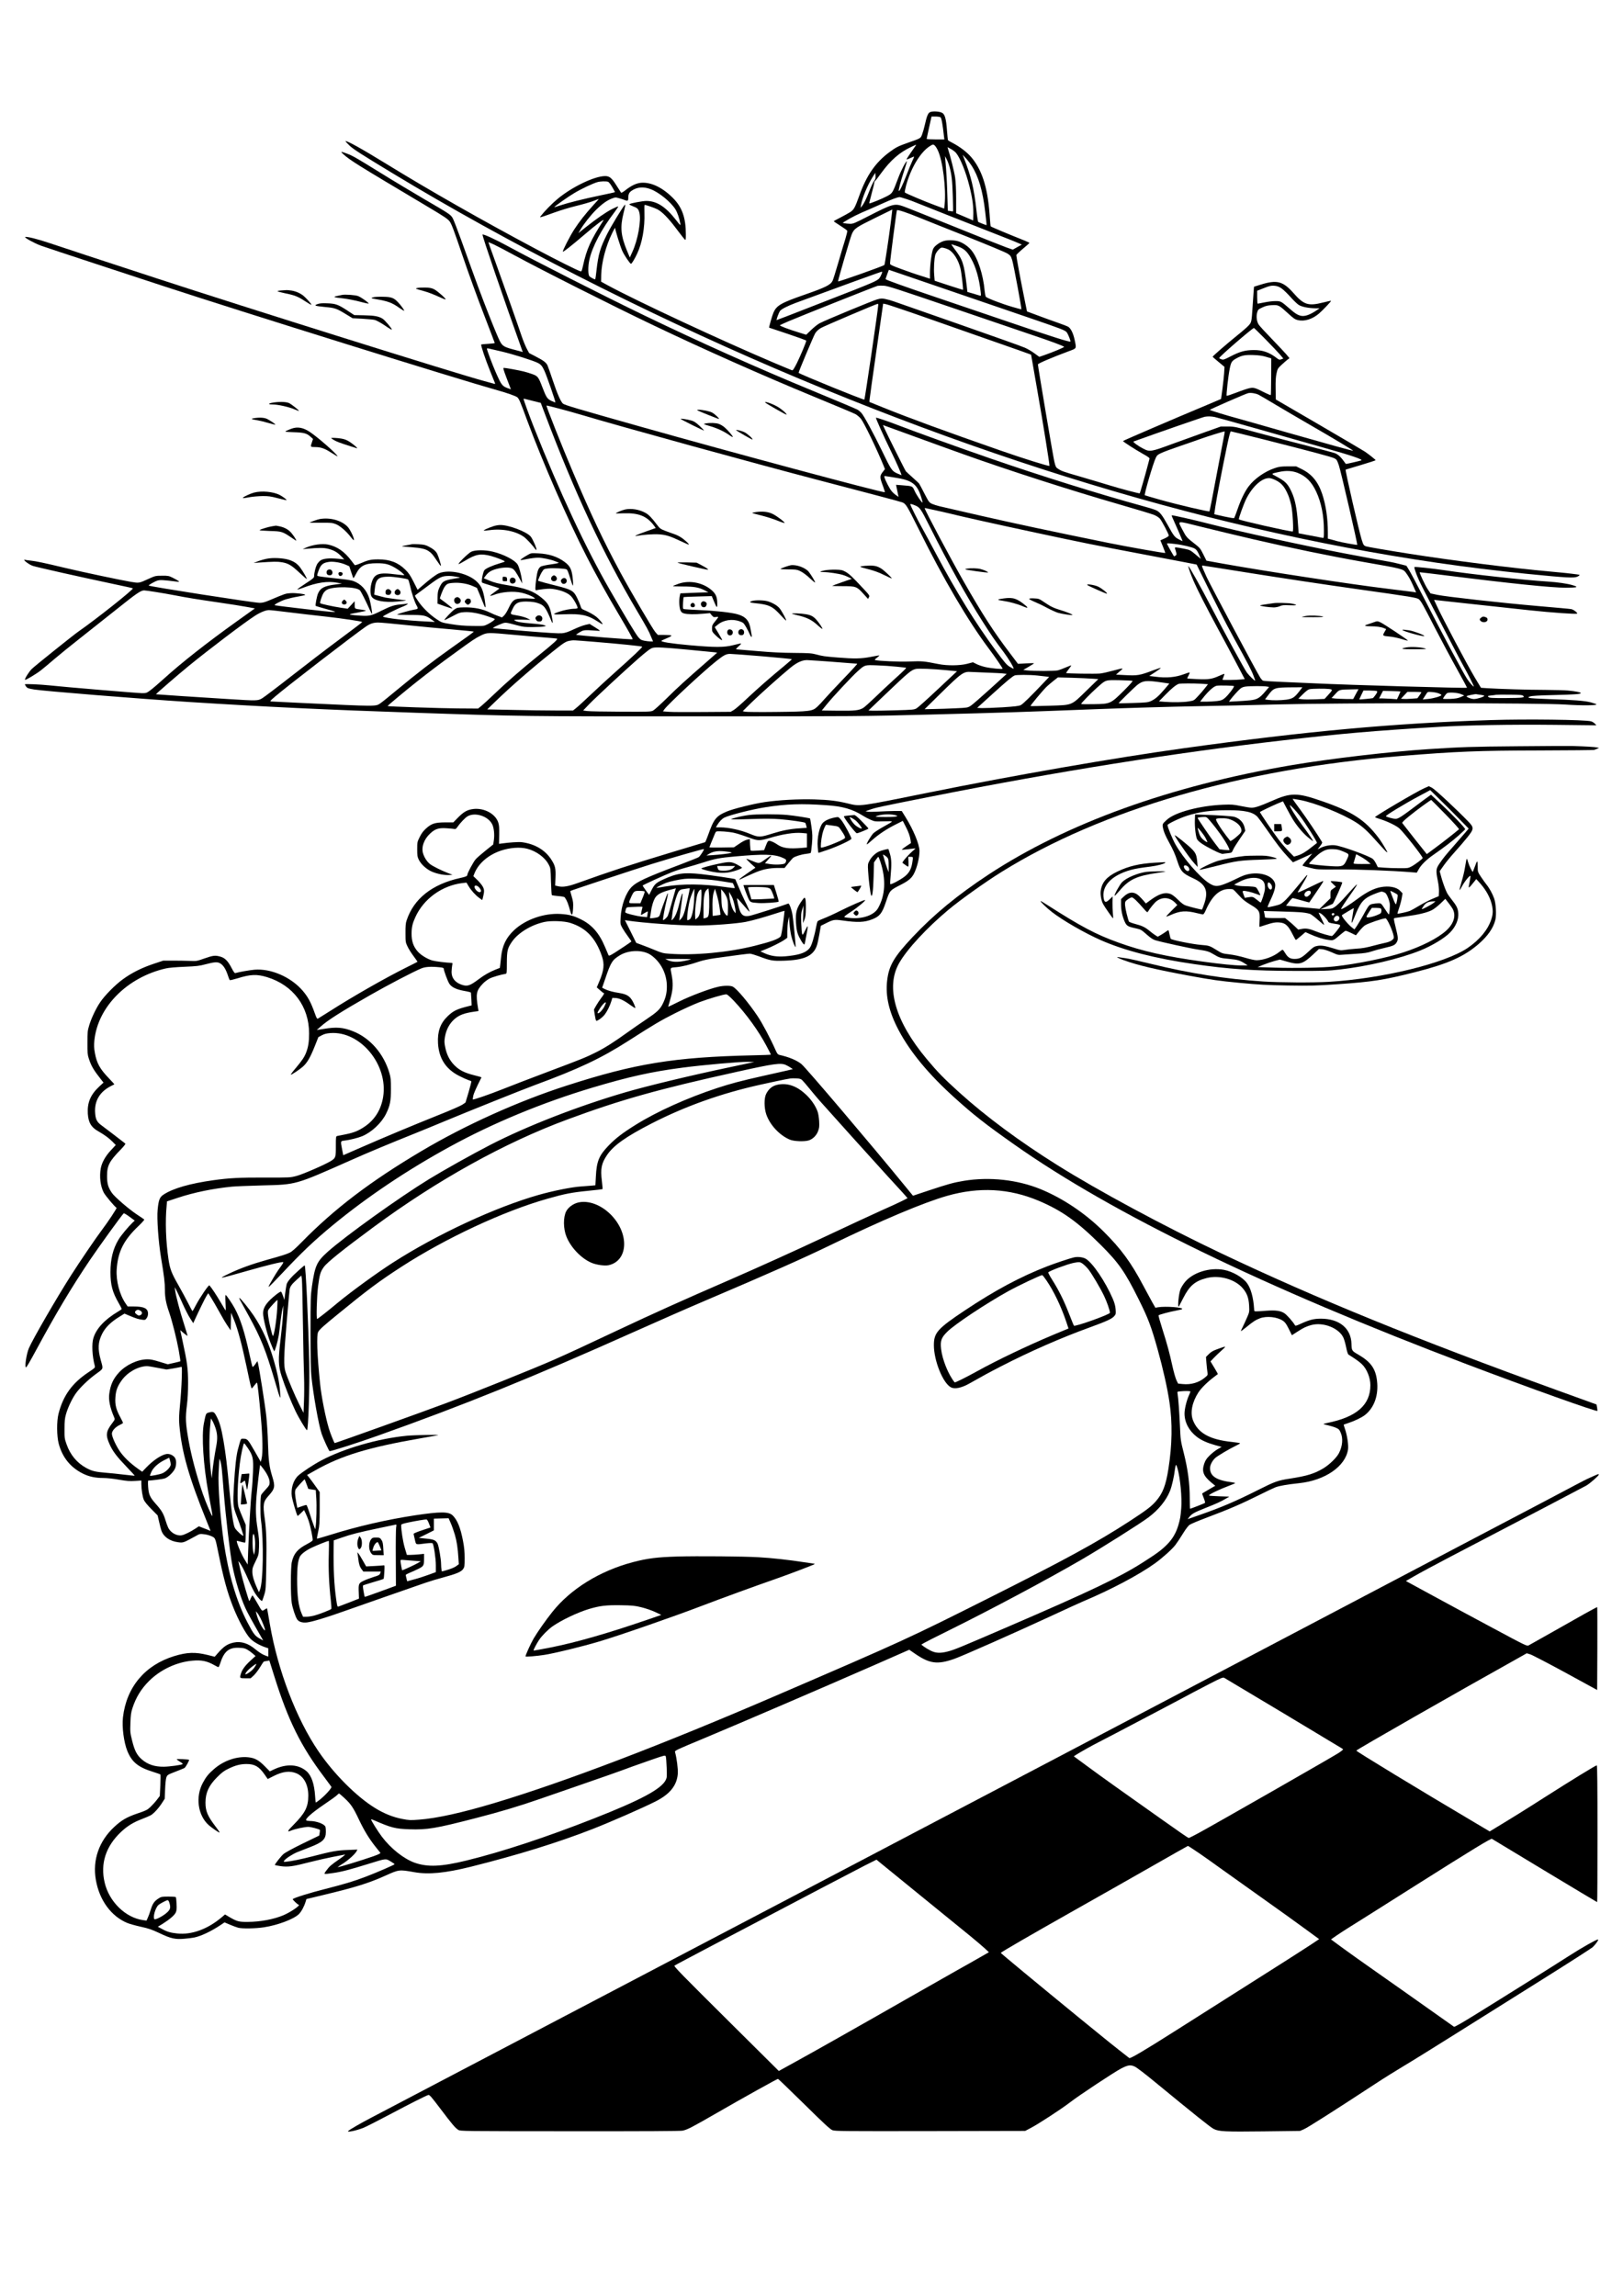
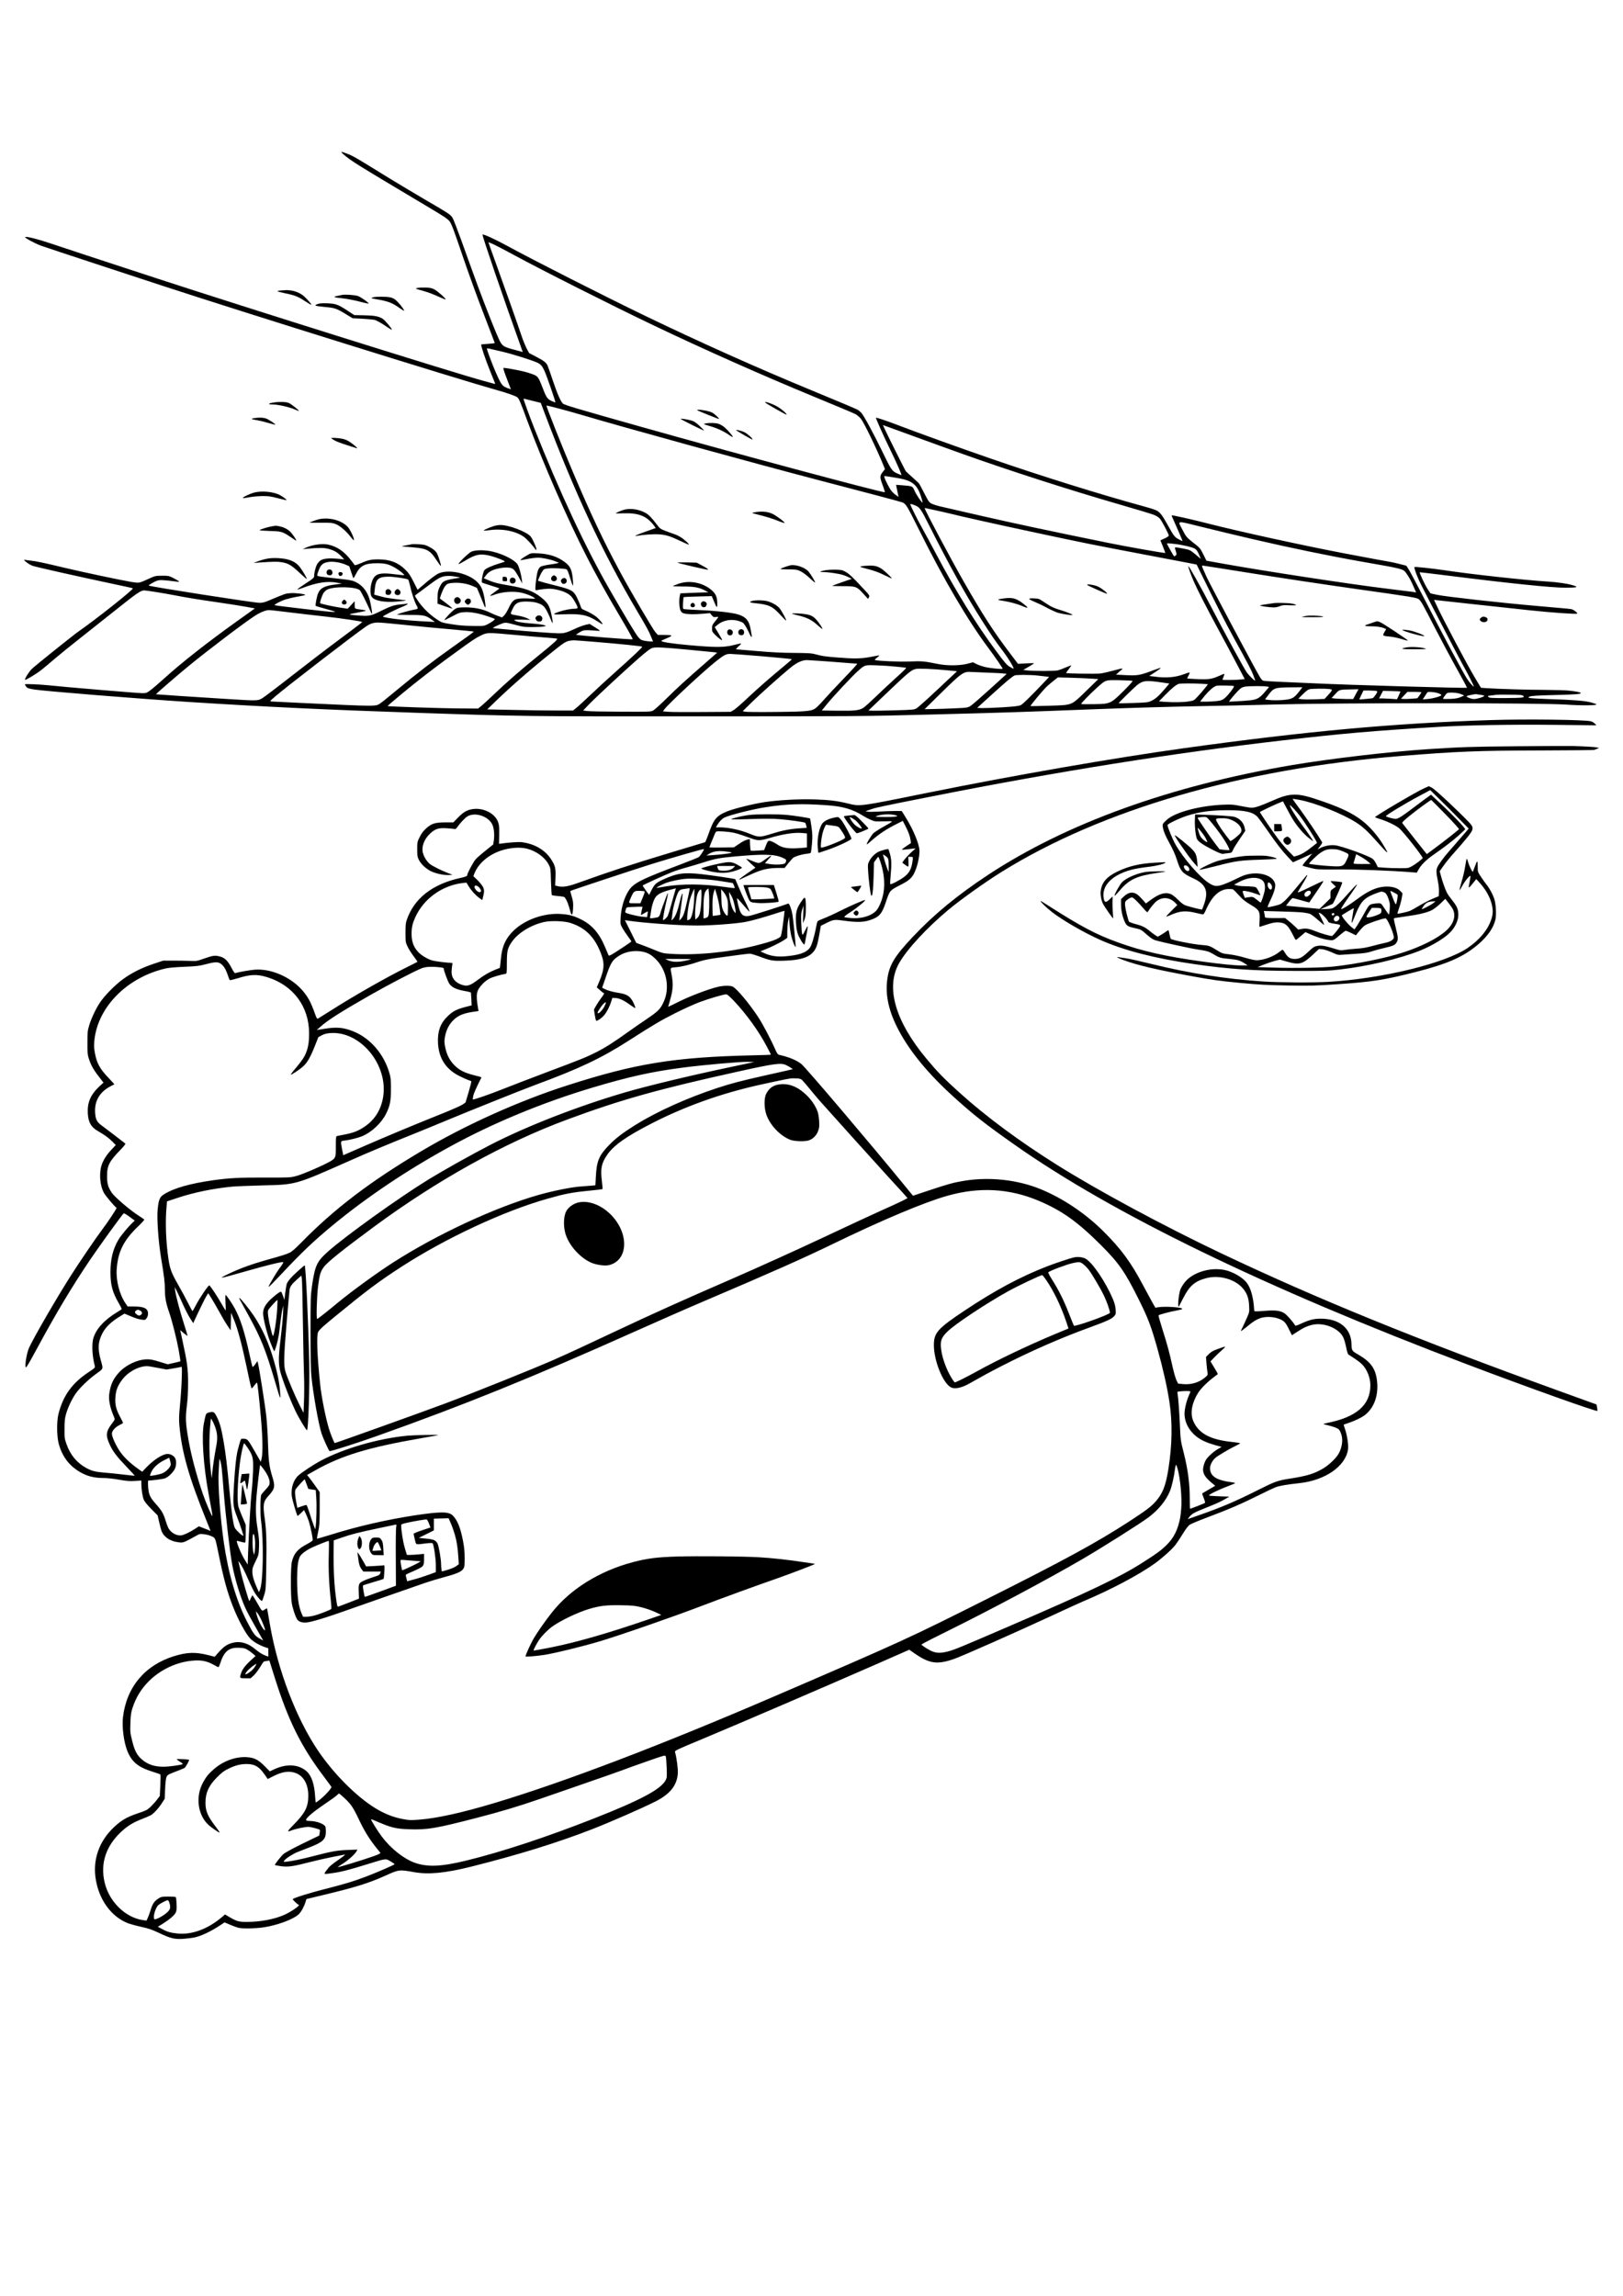
<svg xmlns="http://www.w3.org/2000/svg" version="1.0" width="2480pt" height="3508pt" viewBox="0 0 2480 3508" preserveAspectRatio="xMidYMid meet">
  <g transform="translate(0,3508) scale(0.1,-0.1)" fill="#000000" stroke="none">
-     <path d="M14208 33365 c-29 -17 -46 -58 -78 -200 -11 -49 -30 -113 -41 -142 -23 -58 -18 -55 -219 -125 -147 -52 -177 -67 -280 -143 -212 -157 -348 -354 -458 -660 -68 -188 -83 -217 -138 -254 -27 -17 -95 -55 -151 -84 -57 -29 -103 -54 -103 -57 0 -3 46 -34 101 -69 55 -35 103 -69 106 -77 2 -7 -11 -63 -30 -126 -20 -62 -68 -223 -107 -358 -39 -134 -78 -259 -87 -278 -30 -64 -106 -102 -428 -214 -360 -125 -428 -164 -476 -273 -19 -43 -72 -227 -66 -231 1 -1 129 -44 285 -95 155 -52 282 -98 282 -104 0 -21 -90 -235 -144 -344 -45 -88 -61 -112 -74 -108 -9 3 -135 55 -279 116 -793 336 -2090 940 -2538 1183 l-100 55 2 103 c4 189 69 438 165 634 26 55 48 92 48 83 0 -31 78 -284 109 -351 31 -68 118 -196 133 -196 11 0 56 73 94 155 77 163 119 400 111 623 -2 67 -1 122 3 122 20 0 150 -45 192 -66 75 -38 171 -136 293 -299 63 -84 121 -158 130 -165 13 -11 15 -2 15 78 0 256 -57 416 -197 557 -162 162 -332 243 -484 233 -75 -6 -153 -43 -249 -119 -29 -23 -55 -37 -59 -33 -4 5 -33 50 -65 101 -77 124 -111 153 -179 153 -164 0 -512 -168 -732 -353 -84 -70 -195 -184 -254 -260 -13 -17 -12 -18 15 -11 16 3 100 33 188 65 87 32 240 79 340 103 99 24 217 58 261 75 44 17 81 31 84 31 2 0 -34 -42 -81 -92 -130 -144 -212 -249 -292 -371 -69 -106 -184 -332 -175 -342 7 -7 147 104 329 260 189 162 315 255 288 214 -191 -296 -254 -436 -308 -682 -20 -90 -23 -97 -42 -91 -54 17 -355 168 -668 334 -817 434 -1643 904 -2299 1308 -372 229 -607 359 -621 345 -3 -3 27 -35 66 -72 58 -53 184 -134 660 -422 1743 -1054 3809 -2108 5839 -2979 4006 -1718 7876 -2775 11480 -3136 631 -63 733 -68 783 -41 19 10 31 21 29 24 -8 7 -202 29 -467 53 -525 46 -1488 168 -2130 269 -349 55 -651 107 -670 115 -32 13 -38 22 -62 98 -39 121 -256 1065 -246 1073 2 1 105 33 231 70 125 37 227 71 227 74 0 8 -100 88 -165 132 -27 18 -345 205 -705 415 l-655 381 -3 164 c-2 121 2 181 14 235 14 67 20 77 72 126 32 29 72 65 91 80 l35 26 -49 59 c-28 32 -128 139 -223 237 -96 99 -185 196 -198 216 -31 47 -41 125 -24 186 13 44 17 48 79 77 51 24 82 32 148 35 99 5 106 2 251 -131 77 -71 102 -88 144 -97 100 -25 223 14 324 101 58 50 189 188 183 193 -2 3 -56 -9 -119 -25 -230 -58 -296 -37 -455 144 -161 182 -254 206 -503 128 l-100 -31 -6 -73 c-3 -39 -10 -146 -16 -237 -15 -224 -16 -232 -56 -278 -19 -23 -103 -96 -187 -163 -161 -131 -367 -309 -367 -319 0 -3 41 -39 91 -80 l90 -75 -6 -100 c-5 -82 -43 -386 -48 -391 -1 -1 -101 -43 -222 -94 -491 -205 -1275 -542 -1275 -548 0 -10 192 -133 308 -198 76 -42 101 -61 97 -73 -2 -9 -19 -70 -36 -136 -27 -105 -108 -386 -113 -392 -5 -6 -303 73 -461 122 -99 30 -295 89 -436 130 -273 79 -294 86 -351 123 -33 21 -38 31 -57 110 -19 78 -251 1452 -251 1485 0 14 218 107 463 198 134 50 127 36 98 177 -21 99 -56 172 -97 199 -14 9 -89 38 -167 65 -78 27 -214 76 -303 110 l-161 60 -51 252 c-50 245 -112 582 -112 608 0 7 45 51 100 97 55 46 100 86 100 90 0 3 -30 18 -67 33 -252 100 -519 212 -524 220 -4 5 -9 60 -13 121 -27 434 -105 705 -261 907 -73 95 -190 186 -325 255 -27 13 -51 29 -54 34 -3 5 -10 73 -16 152 -13 175 -32 244 -75 266 -43 23 -153 27 -187 8z m164 -77 c15 -12 33 -114 52 -290 l6 -48 -135 0 c-74 0 -135 3 -135 8 0 4 16 82 37 175 l37 167 61 0 c34 0 68 -6 77 -12z m-43 -502 c77 -160 130 -587 105 -833 l-7 -60 -146 54 c-152 56 -440 178 -454 192 -5 5 4 52 18 106 73 267 218 509 360 600 46 30 51 31 72 18 13 -9 36 -43 52 -77z m-335 72 c-4 -7 -39 -57 -77 -111 -38 -54 -67 -100 -64 -103 3 -3 28 7 57 21 29 14 54 24 57 22 2 -3 -8 -29 -23 -58 -15 -30 -57 -133 -95 -231 -58 -150 -104 -246 -115 -235 -8 7 29 149 76 291 28 87 50 160 47 162 -10 10 -88 -139 -130 -251 -92 -242 -88 -236 -175 -283 -77 -41 -262 -116 -269 -109 -2 2 15 71 37 153 22 81 40 156 40 166 0 9 6 21 13 25 7 4 48 57 91 117 145 199 281 318 461 402 83 39 78 37 69 22z m616 -116 c63 -76 150 -292 204 -509 48 -192 64 -316 58 -465 l-2 -56 -130 56 -130 55 0 221 c0 139 -6 258 -15 321 -11 81 -72 326 -110 444 l-7 23 52 -28 c29 -16 65 -43 80 -62z m237 -194 c105 -162 170 -384 207 -703 18 -150 23 -205 20 -205 -8 0 -121 45 -127 50 -4 4 -17 85 -27 181 -37 329 -81 515 -189 789 l-21 55 47 -50 c25 -27 66 -80 90 -117z m-337 -20 c32 -121 41 -202 49 -443 4 -126 6 -232 5 -233 -1 -2 -20 -1 -42 3 l-39 6 -7 232 c-6 207 -14 354 -31 542 l-5 60 25 -47 c14 -26 34 -80 45 -120z m-1143 -197 c-21 -23 -50 -84 -90 -187 -40 -103 -77 -178 -107 -214 l-21 -25 7 40 c17 109 101 309 182 437 l37 58 3 -46 c2 -30 -2 -52 -11 -63z m-4079 -27 c15 -4 38 -33 67 -82 25 -42 43 -77 42 -78 -1 -2 -101 -24 -222 -49 -264 -55 -498 -114 -617 -154 -49 -16 -88 -28 -88 -26 0 11 210 159 305 215 108 65 286 149 355 168 41 12 125 15 158 6z m654 -114 c126 -47 307 -194 378 -307 30 -47 62 -140 75 -217 6 -38 5 -37 -67 55 -158 202 -294 289 -452 289 -58 0 -245 -36 -259 -49 -5 -5 19 -18 52 -31 69 -26 85 -40 100 -95 32 -118 -20 -417 -107 -605 l-38 -84 -43 103 c-95 231 -107 360 -53 576 27 106 32 139 18 124 -33 -35 -213 -333 -269 -445 -107 -214 -134 -307 -162 -553 -8 -74 -17 -136 -19 -138 -5 -6 -66 25 -88 45 -23 20 -25 150 -3 249 43 201 183 467 388 736 32 43 57 81 54 83 -3 3 -45 -15 -93 -39 -96 -49 -236 -146 -408 -282 l-108 -87 28 48 c49 86 160 227 241 307 95 94 169 146 243 174 53 20 57 20 115 3 33 -9 73 -22 88 -29 36 -14 47 -7 47 28 0 62 12 90 50 116 84 58 182 67 292 25z m3903 -149 c50 -16 113 -39 140 -51 40 -17 822 -326 1420 -560 55 -21 124 -50 154 -63 l55 -24 -69 -38 -69 -39 -100 35 c-56 20 -416 163 -801 319 -385 155 -731 294 -770 307 -137 48 -167 39 -537 -150 -210 -108 -231 -117 -280 -116 -29 1 -66 4 -83 8 l-30 7 25 15 c104 66 215 121 390 194 36 15 130 57 210 93 126 57 210 88 245 91 6 1 51 -12 100 -28z m-236 -378 c-23 -188 -88 -622 -95 -631 -11 -16 -701 -260 -708 -251 -6 7 182 651 208 717 37 90 62 107 370 258 138 68 251 123 251 123 1 1 -11 -97 -26 -216z m451 87 c80 -33 402 -161 715 -285 314 -125 593 -241 620 -259 46 -30 52 -39 72 -102 21 -65 147 -744 140 -750 -1 -1 -63 16 -137 37 -150 43 -389 134 -406 155 -6 8 -14 48 -18 90 -23 252 -104 500 -203 621 -47 57 -124 111 -191 134 -62 21 -165 25 -227 8 -64 -18 -142 -74 -164 -117 -24 -46 -51 -248 -51 -375 l0 -85 -137 44 c-76 23 -213 71 -305 105 -145 53 -168 65 -168 83 0 44 96 786 105 813 5 15 151 -33 355 -117z m548 -424 c119 -40 165 -78 230 -195 73 -127 125 -308 147 -510 7 -58 6 -63 -11 -58 -11 3 -58 17 -105 32 l-87 25 -11 98 c-41 337 -60 394 -184 556 -34 44 -55 77 -47 74 8 -3 39 -13 68 -22z m-117 -57 c77 -39 154 -159 186 -294 14 -56 44 -316 38 -323 -1 -1 -99 29 -218 68 l-215 71 -7 86 c-9 98 0 248 16 308 6 22 28 56 49 78 36 35 42 38 77 31 21 -4 54 -15 74 -25z m109 -659 c404 -139 911 -312 1125 -385 488 -167 550 -190 575 -222 22 -28 63 -133 56 -141 -12 -11 -278 73 -900 285 -364 124 -897 305 -1186 403 -437 148 -724 251 -738 265 -1 1 9 34 24 73 l26 70 141 -48 c78 -27 473 -162 877 -300z m-1120 310 c0 -6 -11 -32 -24 -59 -22 -42 -34 -52 -98 -84 -40 -20 -176 -76 -303 -126 -126 -49 -444 -173 -705 -275 -261 -102 -478 -186 -482 -186 -9 0 29 106 50 138 18 28 114 77 242 125 669 247 1298 475 1313 476 4 1 7 -4 7 -9z m1080 -545 c542 -185 1093 -373 1225 -417 259 -86 475 -167 475 -177 0 -9 -169 -80 -287 -121 l-92 -32 -73 53 c-40 30 -106 69 -148 87 -41 19 -491 179 -1000 357 -509 178 -956 335 -995 348 -38 14 -98 31 -133 38 -55 12 -70 11 -129 -5 -63 -17 -775 -311 -876 -363 -27 -13 -84 -58 -128 -100 l-80 -77 -107 33 c-158 48 -304 103 -295 112 4 4 62 31 128 59 179 77 1336 537 1365 543 14 3 57 4 95 2 61 -3 198 -48 1055 -340z m5025 297 c28 -19 87 -77 132 -127 45 -51 101 -105 123 -120 46 -32 149 -53 260 -55 l65 0 -68 -45 c-88 -56 -156 -79 -210 -71 -52 9 -95 34 -182 111 -130 113 -133 115 -216 115 -41 0 -116 -9 -168 -20 -52 -11 -98 -20 -103 -20 -4 0 -8 44 -8 99 l0 99 81 32 c107 43 135 50 194 43 35 -4 65 -16 100 -41z m-6165 -252 c0 -50 -204 -1438 -212 -1445 -11 -9 -971 382 -1005 409 -6 5 229 563 253 603 20 32 48 58 88 82 47 28 841 366 869 370 4 1 7 -8 7 -19z m328 -55 c103 -34 270 -92 372 -128 102 -36 424 -149 715 -251 292 -102 618 -216 725 -254 l195 -70 7 -38 c3 -22 45 -262 93 -534 80 -454 187 -1121 181 -1127 -9 -10 -389 109 -751 235 -851 297 -1381 491 -1790 656 l-210 85 2 32 c1 19 48 357 105 752 l103 718 33 -6 c19 -3 118 -35 220 -70z m5588 -467 c93 -95 193 -201 222 -234 l52 -62 -31 -11 c-28 -10 -35 -8 -68 17 -114 89 -220 126 -358 124 -127 -1 -210 -24 -352 -98 -97 -50 -107 -53 -138 -43 -18 6 -33 14 -33 19 0 20 505 457 531 459 3 1 82 -77 175 -171z m9 -269 l80 -24 -1 -278 c-1 -152 -3 -280 -6 -283 -3 -3 -41 13 -84 34 -159 80 -175 85 -241 72 -32 -7 -122 -37 -201 -68 -78 -30 -145 -52 -148 -49 -9 9 25 312 47 417 21 103 32 118 114 162 72 38 123 48 245 44 84 -3 137 -10 195 -27z m-113 -580 c24 -12 142 -81 263 -154 121 -72 371 -219 555 -325 303 -174 632 -372 627 -376 -5 -5 -410 108 -1007 278 -355 102 -708 202 -785 223 -136 36 -381 112 -399 122 -8 6 547 248 587 257 41 9 116 -3 159 -25z m-670 -340 c29 -6 343 -93 698 -194 355 -101 789 -224 965 -274 425 -119 610 -182 575 -195 -24 -9 -233 -57 -235 -54 -76 108 -113 143 -170 166 -16 6 -199 55 -405 108 -206 52 -544 141 -750 197 -362 97 -379 101 -480 101 l-105 0 -255 -91 c-140 -50 -356 -128 -480 -173 -336 -124 -350 -126 -451 -74 -75 38 -164 103 -148 109 406 146 1054 371 1089 378 47 8 99 7 152 -4z m148 -256 c-5 -21 -57 -294 -116 -608 -58 -313 -109 -573 -113 -577 -9 -10 -488 102 -750 176 -129 36 -236 68 -238 70 -12 12 128 491 168 572 18 39 31 49 88 75 36 17 163 64 281 104 118 40 267 92 330 115 95 34 328 107 351 109 4 1 3 -16 -1 -36z m583 -82 c747 -189 1048 -270 1093 -291 39 -19 43 -26 72 -108 30 -86 289 -1208 281 -1216 -6 -5 -242 38 -309 57 -30 9 -74 21 -97 27 l-43 11 0 92 c0 219 -30 419 -86 589 -62 187 -159 305 -313 381 l-85 42 -125 0 c-110 -1 -136 -4 -206 -28 -149 -50 -310 -163 -396 -279 -57 -75 -119 -202 -169 -348 -24 -69 -47 -129 -51 -134 -5 -6 -69 5 -157 24 l-148 34 17 116 c18 125 102 561 177 923 32 153 51 227 60 227 7 0 225 -54 485 -119z m540 -517 c123 -49 209 -136 278 -283 78 -165 119 -368 119 -595 0 -117 0 -118 -22 -113 -13 3 -100 19 -194 37 l-170 32 -13 176 c-15 206 -43 344 -94 454 -59 129 -94 164 -240 242 -77 40 -78 39 49 66 108 24 203 18 287 -16z m-338 -111 c90 -45 138 -104 192 -234 14 -35 34 -102 44 -149 22 -101 38 -400 22 -400 -59 0 -804 168 -822 186 -9 8 74 238 115 319 102 198 253 326 364 309 19 -3 58 -17 85 -31z" />
    <path d="M5245 32725 c118 -103 177 -140 1280 -797 264 -157 315 -191 346 -231 29 -39 64 -132 194 -515 87 -257 234 -662 327 -901 92 -239 168 -438 168 -441 0 -4 -45 -10 -101 -13 -55 -3 -103 -8 -106 -11 -9 -9 65 -229 134 -399 36 -89 69 -172 74 -184 6 -16 5 -21 -4 -18 -7 2 -82 23 -167 46 -407 109 -3638 1122 -5000 1568 -789 258 -1525 500 -1635 538 -176 60 -357 105 -371 91 -10 -11 148 -97 241 -131 55 -20 438 -147 850 -282 413 -136 872 -287 1020 -335 1178 -387 4521 -1429 5115 -1595 138 -38 272 -86 294 -104 28 -25 42 -56 156 -366 231 -624 615 -1504 903 -2065 132 -259 315 -589 482 -870 153 -259 228 -391 222 -396 -10 -10 -852 58 -864 69 -1 2 23 18 54 37 60 37 76 38 248 25 69 -5 70 -5 47 12 -13 10 -51 34 -83 54 l-59 37 -66 -15 c-36 -8 -116 -39 -178 -68 -89 -42 -128 -55 -182 -60 -46 -4 -230 7 -558 34 -269 23 -492 43 -494 45 -5 6 65 41 133 67 61 23 59 23 240 -25 86 -24 119 -27 235 -26 74 0 151 4 170 9 l35 8 -30 12 c-16 7 -106 19 -200 26 -161 13 -219 24 -256 49 -12 8 17 10 115 9 l131 -3 -51 25 c-28 14 -96 33 -152 42 -116 20 -112 13 -63 113 37 77 83 100 201 100 97 -1 155 -11 221 -41 58 -27 91 -77 163 -253 26 -62 28 -37 7 70 -30 154 -55 199 -156 282 -123 101 -241 145 -522 192 -141 24 -201 39 -271 68 l-90 38 29 38 c42 57 85 83 173 106 92 23 183 26 230 6 33 -14 66 -61 135 -191 l22 -40 -7 55 c-9 79 -42 200 -65 236 -41 67 -213 156 -379 196 -121 29 -271 28 -331 -2 -46 -24 -208 -182 -191 -188 5 -1 51 23 102 54 161 98 236 111 392 70 88 -24 221 -77 211 -85 -4 -4 -37 -16 -73 -26 -115 -34 -218 -79 -239 -107 -20 -25 -48 -169 -36 -187 2 -4 63 -25 134 -46 72 -22 131 -42 131 -45 0 -3 -32 -27 -70 -54 -39 -27 -70 -53 -70 -57 0 -5 22 0 49 10 126 50 304 64 433 35 74 -17 159 -51 193 -78 19 -15 13 -16 -71 -10 -50 4 -121 3 -158 -1 -83 -8 -111 -34 -166 -150 -20 -44 -51 -93 -68 -109 l-31 -29 -63 23 c-35 12 -88 35 -118 50 -116 57 -242 83 -399 81 -97 -2 -106 -4 -146 -31 -40 -27 -155 -149 -155 -164 0 -3 52 22 117 56 107 57 122 62 192 66 93 5 213 -16 351 -63 56 -18 105 -37 109 -40 9 -10 -43 -49 -108 -82 -56 -28 -57 -28 -231 -26 -130 2 -213 9 -323 27 -147 24 -148 24 -231 80 -102 68 -212 176 -277 273 -27 40 -49 76 -49 80 0 4 19 21 43 37 23 17 103 75 177 131 163 122 196 136 304 136 74 -1 207 -28 148 -30 -13 -1 -69 -10 -124 -21 -113 -24 -132 -37 -175 -130 -21 -46 -26 -71 -27 -148 l-1 -94 110 -39 c60 -22 113 -38 118 -36 7 2 -97 85 -190 152 -7 4 43 134 62 165 38 60 54 69 140 75 98 8 219 -12 302 -50 l60 -26 41 -97 c22 -53 51 -124 64 -157 29 -78 35 -49 14 77 -24 139 -50 201 -112 264 -130 134 -430 202 -588 135 -47 -21 -135 -87 -258 -194 l-67 -58 -62 123 c-50 98 -75 136 -126 185 -110 109 -236 157 -413 157 -113 0 -157 -10 -280 -64 -40 -17 -76 -28 -80 -23 -4 4 -27 35 -53 69 -104 138 -216 215 -354 244 -94 19 -241 -2 -345 -50 l-43 -20 55 5 c186 18 270 18 337 0 86 -22 136 -51 196 -112 l47 -49 -92 9 c-143 13 -232 4 -274 -28 -19 -14 -43 -43 -53 -63 -20 -41 -41 -127 -41 -172 0 -27 -12 -38 -131 -115 -72 -47 -129 -88 -126 -91 3 -3 42 8 85 25 215 83 381 107 527 78 l70 -13 -95 -13 c-171 -21 -234 -53 -270 -137 -18 -40 -45 -183 -36 -191 2 -2 75 -24 162 -48 158 -44 159 -44 97 -44 -45 -1 -784 84 -883 102 -26 4 85 64 166 90 44 13 126 33 184 42 58 10 109 21 113 25 15 13 -141 33 -220 28 -80 -5 -77 -4 -333 -112 -64 -27 -99 -36 -142 -36 -85 0 -1679 248 -1695 264 -7 7 94 65 134 76 40 12 88 10 293 -16 43 -5 44 -5 25 11 -11 9 -49 30 -85 48 -60 30 -72 32 -165 31 -96 0 -104 -2 -195 -43 -160 -73 -152 -71 -276 -51 -146 24 -733 148 -1019 216 -308 74 -437 101 -515 109 -36 3 -73 9 -82 11 -59 17 45 -67 112 -91 50 -18 727 -170 1205 -271 176 -37 322 -69 325 -72 17 -14 -560 -472 -835 -663 -77 -54 -654 -516 -708 -568 -43 -41 -115 -156 -104 -167 8 -8 172 90 242 145 40 31 132 108 206 172 74 63 249 206 390 316 141 111 395 312 564 447 305 244 367 286 418 286 33 0 301 -43 467 -75 186 -36 331 -60 675 -110 171 -25 364 -55 430 -68 l120 -22 -285 -204 c-450 -322 -844 -632 -1101 -866 -81 -73 -175 -154 -209 -179 -59 -44 -65 -46 -130 -46 -61 0 -1199 95 -1425 120 -135 14 -365 24 -365 15 0 -4 9 -19 19 -34 18 -24 32 -30 123 -45 157 -25 1577 -140 2368 -191 1146 -73 2089 -118 3475 -165 1629 -55 1617 -55 4295 -54 2461 0 2537 1 3545 27 1182 31 1322 35 2530 82 490 19 1174 39 1520 45 347 6 920 18 1275 28 952 25 4013 24 4390 -2 247 -17 493 -15 473 4 -4 5 -42 17 -83 29 -93 25 -271 39 -635 50 -154 5 -291 13 -304 18 -25 10 -25 10 10 23 24 9 132 16 359 21 325 8 406 14 415 29 7 12 -82 30 -195 40 -52 5 -207 9 -345 10 -249 0 -717 14 -892 26 l-93 6 -94 156 c-118 198 -486 891 -579 1092 l-44 95 566 -62 c311 -34 715 -78 897 -97 338 -36 711 -62 723 -51 11 12 -57 64 -91 69 -18 4 -242 24 -498 46 -577 50 -1410 143 -1548 172 l-103 22 -45 67 c-38 57 -128 249 -120 256 1 1 180 -20 397 -47 967 -122 1625 -190 1834 -189 180 1 203 9 107 38 -82 25 -230 46 -382 56 -348 21 -1188 113 -1585 174 -168 25 -445 55 -452 48 -7 -8 23 -98 65 -192 19 -44 110 -224 202 -400 92 -176 232 -444 310 -595 78 -151 161 -306 183 -345 44 -75 147 -280 147 -291 0 -16 -55 46 -100 111 -55 81 -369 668 -655 1225 -109 212 -215 412 -237 446 l-38 61 -103 26 c-56 15 -122 29 -147 33 -25 3 -340 62 -700 130 -633 121 -1608 334 -2075 454 -217 56 -556 133 -562 127 -2 -2 15 -44 38 -93 42 -91 129 -294 129 -301 0 -2 -26 10 -57 27 -64 34 -76 48 -170 219 -89 161 -124 204 -186 229 -29 12 -119 40 -202 62 -657 180 -1569 465 -2331 729 -469 162 -1118 396 -1388 500 -169 65 -345 125 -351 119 -6 -6 124 -297 223 -498 88 -180 176 -380 166 -380 -2 0 -33 13 -67 28 -79 36 -89 52 -234 352 -128 263 -274 533 -312 573 -14 16 -39 37 -56 47 -16 10 -331 143 -700 295 -830 342 -1725 743 -2554 1143 -608 293 -1704 849 -2090 1060 -184 101 -377 190 -388 178 -10 -9 326 -990 602 -1758 l13 -36 -108 29 c-179 46 -200 59 -242 137 -20 37 -95 216 -166 397 -125 318 -180 466 -422 1140 -62 171 -122 327 -135 347 -34 52 -52 64 -420 278 -181 106 -492 292 -690 415 -385 238 -414 254 -512 291 -86 32 -95 30 -48 -11z m2297 -1378 c40 -19 181 -92 313 -164 424 -230 1523 -784 2130 -1073 755 -361 1678 -771 2440 -1085 330 -136 621 -258 647 -272 26 -15 64 -47 84 -72 49 -63 243 -464 344 -712 l22 -56 -37 -48 c-44 -58 -43 -78 9 -216 18 -49 30 -89 25 -89 -71 0 -2348 611 -3704 994 -1014 286 -1182 336 -1212 359 -32 24 -90 155 -154 349 -39 117 -77 224 -84 238 -22 43 -62 73 -173 130 l-107 56 -37 69 c-20 39 -56 126 -79 195 -44 134 -268 767 -369 1045 -119 328 -139 385 -135 385 2 0 37 -15 77 -33z m121 -1637 c167 -38 487 -139 556 -175 46 -23 67 -48 100 -120 33 -70 174 -476 167 -482 -2 -3 -29 7 -60 22 -64 30 -80 55 -141 216 -57 149 -69 164 -150 193 -38 14 -97 32 -130 40 -65 17 -278 56 -306 56 -15 0 -7 -26 45 -164 l63 -164 -39 14 c-95 33 -105 47 -196 254 -49 111 -132 333 -132 353 0 5 12 6 26 3 14 -4 103 -24 197 -46z m491 -758 l109 -27 64 -170 c459 -1214 889 -2132 1408 -3010 152 -257 179 -305 218 -403 l26 -62 -38 0 c-21 0 -63 5 -95 11 -49 10 -62 18 -95 58 -39 47 -194 304 -431 716 -366 635 -771 1501 -1163 2490 -75 191 -157 415 -157 433 0 1 10 0 23 -3 12 -3 71 -18 131 -33z m731 -210 c620 -185 2622 -736 3660 -1007 660 -172 1219 -320 1242 -330 56 -22 71 -48 252 -411 378 -762 751 -1397 1071 -1824 91 -121 210 -295 210 -306 0 -12 -185 6 -269 26 -45 11 -104 31 -132 46 l-52 26 -91 -24 c-111 -28 -303 -30 -433 -4 -235 46 -241 47 -444 40 -174 -6 -477 7 -528 22 -9 3 1 15 28 35 23 17 40 33 38 35 -2 2 -59 -7 -128 -21 -147 -29 -255 -31 -513 -10 -205 17 -224 20 -326 47 -66 18 -107 21 -335 23 -187 1 -345 9 -565 28 -167 15 -311 27 -320 27 -8 0 7 20 35 45 28 24 44 44 37 45 -7 0 -61 -12 -120 -27 -140 -35 -276 -35 -669 0 -278 25 -443 51 -426 68 4 4 43 22 86 40 52 22 74 35 65 40 -7 5 -56 9 -110 9 l-96 0 -39 44 c-41 48 -371 610 -531 906 -258 478 -453 890 -737 1560 -155 364 -395 969 -395 994 0 6 344 -85 535 -142z m5840 -603 c697 -249 1643 -553 2375 -764 261 -75 502 -148 535 -162 33 -13 73 -39 88 -56 30 -34 137 -238 137 -260 0 -7 -29 -27 -64 -43 l-65 -29 39 -95 c21 -52 37 -96 35 -98 -6 -6 -575 94 -865 153 -881 179 -1428 296 -1945 414 -313 72 -601 138 -640 147 -38 9 -90 26 -115 37 -42 21 -49 30 -115 158 -38 75 -74 142 -80 150 -5 8 -50 50 -100 94 -49 44 -96 87 -103 95 -12 14 -295 581 -332 665 l-18 41 462 -168 c253 -93 601 -218 771 -279z m-1060 -354 c273 -41 349 -97 414 -309 12 -38 19 -71 17 -73 -9 -9 -92 114 -121 179 -34 74 -26 71 -201 85 l-82 6 14 -69 c8 -38 16 -79 19 -92 l6 -23 -39 26 c-22 14 -54 44 -71 66 -30 37 -92 157 -106 206 -6 20 -3 22 22 18 15 -3 73 -11 128 -20z m307 -422 c84 -33 92 -44 235 -328 303 -601 557 -1058 807 -1450 145 -227 180 -279 322 -467 77 -103 161 -244 152 -254 -3 -2 -29 11 -58 29 -47 27 -77 63 -217 252 -302 407 -608 903 -908 1470 -76 143 -171 321 -213 395 -68 120 -182 349 -182 364 0 10 18 7 62 -11z m318 -78 c69 -15 168 -37 220 -50 196 -49 695 -160 1330 -296 692 -148 868 -184 1630 -328 261 -50 552 -105 645 -123 l170 -33 27 -55 c281 -574 404 -815 538 -1060 226 -410 275 -505 304 -584 14 -37 26 -70 26 -73 0 -15 -89 70 -127 121 -44 62 -325 578 -558 1026 -140 271 -325 600 -336 600 -9 0 37 -130 83 -235 52 -120 194 -398 365 -714 91 -167 221 -410 289 -540 l124 -236 -58 -6 c-69 -8 -282 -11 -282 -4 0 2 7 23 16 45 9 23 15 43 12 45 -2 2 -38 -12 -80 -31 -108 -49 -167 -58 -338 -49 -80 3 -146 8 -148 10 -2 2 6 22 19 44 12 23 20 43 17 46 -3 4 -41 -7 -84 -24 -133 -50 -272 -62 -445 -39 l-88 11 91 59 c50 32 88 61 85 64 -2 3 -51 -13 -108 -34 -214 -81 -245 -86 -438 -76 l-138 7 46 41 c25 22 48 42 50 43 2 2 2 6 -2 9 -3 3 -65 -11 -139 -32 -73 -20 -162 -40 -198 -44 -71 -7 -520 -1 -520 8 0 3 18 29 40 58 22 29 40 55 40 58 0 3 -36 -10 -80 -29 -44 -19 -99 -40 -122 -46 -46 -13 -379 -13 -478 -1 l-54 7 82 48 c45 26 82 50 82 53 0 3 -55 3 -122 -1 l-123 -7 -120 159 c-250 329 -417 586 -712 1103 -199 349 -593 1089 -593 1115 0 4 8 4 18 1 9 -2 73 -17 142 -31z m4866 -445 c578 -134 1159 -254 1676 -345 608 -106 608 -107 653 -168 45 -62 73 -113 115 -210 l39 -88 -32 6 c-18 3 -198 25 -402 50 -544 65 -1872 268 -2510 382 l-260 47 -48 96 c-44 89 -54 101 -124 156 -128 99 -137 109 -190 211 -82 159 -116 153 294 52 197 -49 552 -134 789 -189z m-1206 -70 c115 -13 268 -49 305 -71 30 -17 50 -49 79 -121 l15 -37 -82 69 c-75 63 -87 69 -157 83 -132 27 -163 30 -157 13 3 -8 11 -34 17 -57 10 -38 10 -45 -6 -56 -10 -7 -20 -13 -23 -13 -5 0 -94 158 -109 192 -5 10 15 10 118 -2z m-12796 -280 c38 -6 95 -22 126 -36 l57 -25 27 -82 c16 -45 30 -89 33 -97 2 -9 18 13 39 55 66 132 137 170 324 170 129 0 182 -14 283 -73 60 -35 141 -101 133 -109 -2 -2 -57 3 -122 11 -273 36 -339 12 -379 -139 -19 -76 -19 -158 1 -196 34 -66 190 -97 396 -79 67 6 124 13 127 15 2 3 0 5 -5 5 -24 0 -262 32 -303 40 -25 6 -75 18 -110 28 l-63 17 7 70 c16 169 51 203 215 205 74 0 282 -30 296 -44 7 -6 19 -47 29 -91 24 -112 70 -252 100 -304 29 -51 26 -56 -42 -66 -50 -7 -244 -63 -255 -73 -4 -4 82 -7 190 -7 220 0 249 -6 338 -71 l49 -36 -135 7 c-296 14 -611 50 -658 74 -12 7 190 109 321 161 57 24 78 45 35 36 -13 -3 -56 -8 -96 -11 -88 -8 -146 -27 -277 -92 -159 -80 -189 -87 -324 -79 -64 3 -132 10 -151 14 -31 7 -18 11 98 32 72 13 132 26 132 30 0 4 -24 10 -52 14 -125 16 -118 11 -118 75 l-1 56 -53 -58 -53 -57 -109 16 c-114 17 -301 58 -311 68 -9 9 25 114 49 153 10 18 33 41 51 51 98 59 461 51 510 -10 18 -24 92 -170 146 -292 17 -38 34 -67 36 -64 7 7 -23 174 -41 233 -43 133 -126 224 -244 268 -25 9 -92 21 -150 27 -175 18 -374 42 -392 49 -15 6 -15 11 4 66 33 98 64 131 138 146 51 10 77 10 154 -1z m13982 -170 c412 -66 1116 -172 1564 -235 882 -124 953 -136 983 -162 33 -30 61 -80 243 -435 97 -187 247 -469 335 -626 88 -157 157 -287 155 -289 -10 -10 -1835 43 -2321 67 -104 5 -323 14 -485 21 -162 6 -303 15 -313 21 -9 5 -29 27 -42 49 -59 92 -772 1432 -818 1535 -15 33 -38 86 -52 117 -18 41 -21 57 -12 57 7 0 351 -54 763 -120z m-14717 -595 c152 -19 404 -48 559 -65 243 -27 547 -72 558 -83 2 -2 -150 -118 -339 -258 -188 -139 -520 -393 -737 -563 -217 -170 -421 -324 -452 -343 -69 -41 -74 -41 -521 -13 -485 30 -1102 71 -1104 73 -4 4 346 307 507 438 301 246 845 658 1005 761 81 52 165 87 214 87 18 1 158 -15 310 -34z m1786 -194 c204 -22 520 -52 703 -67 182 -16 332 -31 332 -34 -1 -6 -87 -69 -353 -257 -265 -187 -533 -394 -801 -617 -127 -106 -250 -205 -274 -221 -75 -49 -29 -50 -1197 5 -242 11 -453 22 -468 23 -27 2 -24 6 55 74 162 141 1216 952 1391 1072 65 44 111 59 182 60 33 1 227 -17 430 -38z m1652 -150 c175 -17 390 -35 478 -41 88 -7 166 -14 174 -16 23 -7 -34 -60 -274 -254 -261 -210 -499 -418 -685 -596 -74 -71 -160 -150 -189 -174 l-55 -45 -315 2 c-266 2 -1060 29 -1068 36 -4 5 279 240 447 373 195 154 338 262 590 445 262 191 304 219 390 261 95 46 102 46 507 9z m1218 -106 c380 -31 728 -66 738 -75 8 -7 -142 -149 -413 -390 -102 -90 -268 -243 -370 -340 -102 -97 -205 -191 -230 -210 l-44 -35 -266 0 c-146 0 -440 4 -655 9 l-390 8 128 124 c237 229 533 487 870 757 172 138 202 157 262 168 60 10 49 10 370 -16z m1430 -120 c204 -19 389 -37 412 -40 l42 -6 -162 -142 c-328 -286 -436 -384 -607 -553 -96 -94 -191 -180 -210 -190 -33 -18 -63 -19 -490 -17 -250 1 -483 5 -518 10 l-62 8 97 101 c106 109 527 499 743 689 136 118 189 159 226 168 47 12 185 5 529 -28z m1148 -102 c246 -21 447 -41 447 -44 0 -3 -48 -46 -107 -95 -234 -193 -405 -344 -567 -495 -92 -88 -189 -172 -215 -187 l-46 -27 -425 -3 c-234 -2 -467 -1 -518 3 l-92 7 21 30 c58 81 595 580 794 738 116 92 149 109 210 110 28 0 251 -16 498 -37z m847 -68 c63 -4 221 -15 350 -26 129 -10 241 -19 248 -19 8 0 -83 -100 -201 -222 -118 -123 -248 -261 -289 -308 -40 -47 -94 -104 -119 -127 -75 -69 -107 -74 -629 -80 -245 -3 -460 -1 -478 4 l-33 8 138 136 c121 118 444 407 588 525 110 91 198 127 280 118 17 -2 82 -6 145 -9z m1195 -90 c72 -8 136 -15 144 -15 20 0 -8 -29 -184 -188 -82 -75 -211 -195 -286 -268 -75 -72 -154 -143 -175 -157 -66 -41 -127 -48 -393 -45 l-244 3 77 95 c96 118 389 432 476 509 106 94 100 93 290 86 91 -3 224 -12 295 -20z m764 -54 l165 -16 -288 -270 c-157 -148 -305 -281 -328 -295 -40 -23 -49 -24 -327 -32 -157 -5 -314 -7 -349 -6 l-62 3 247 236 c372 355 406 383 478 399 42 10 268 0 464 -19z m621 -37 c107 -4 219 -9 249 -13 l54 -6 -253 -230 c-139 -126 -273 -243 -299 -259 -45 -28 -50 -29 -231 -37 -102 -5 -250 -10 -329 -11 l-143 -3 241 237 c326 321 355 341 471 332 25 -2 133 -6 240 -10z m768 -44 c53 -6 117 -13 140 -16 l44 -6 -68 -71 c-218 -231 -335 -345 -367 -360 -29 -14 -93 -21 -278 -33 -133 -8 -274 -13 -314 -12 l-74 3 226 205 c226 205 310 275 348 291 28 11 228 11 343 -1z m846 -49 l89 -6 -179 -174 c-240 -234 -208 -221 -567 -233 -154 -5 -284 -7 -290 -5 -10 3 184 236 249 299 22 20 68 60 104 88 l65 51 220 -6 c121 -4 260 -10 309 -14z m613 -34 c4 -5 -58 -73 -138 -153 -200 -197 -202 -198 -456 -202 -106 -2 -193 -1 -193 3 0 13 144 161 235 242 146 131 128 124 352 121 105 -2 195 -7 200 -11z m450 -24 l111 -16 -76 -90 c-90 -105 -140 -148 -208 -179 -44 -19 -72 -22 -269 -28 -121 -4 -221 -6 -222 -5 -7 3 244 249 291 285 85 64 132 68 373 33z m596 -19 l106 -7 -47 -60 c-26 -34 -74 -90 -108 -125 -60 -65 -60 -65 -140 -78 -84 -14 -237 -16 -372 -6 l-83 7 98 100 c97 100 169 158 208 168 30 7 219 8 338 1z m502 -36 c11 -11 -90 -143 -140 -183 -35 -30 -54 -37 -116 -45 -41 -5 -116 -10 -167 -10 l-94 0 33 43 c88 113 172 191 219 200 36 8 257 3 265 -5z m499 -6 l39 -7 -58 -68 c-88 -103 -125 -124 -231 -136 -49 -5 -142 -12 -207 -15 l-118 -6 19 27 c33 45 120 143 154 171 21 18 48 29 82 33 71 9 273 9 320 1z m502 -71 c-75 -97 -104 -116 -199 -130 -89 -12 -217 -13 -284 -3 l-43 7 50 66 c83 111 96 116 358 118 l163 1 -45 -59z m451 33 c62 -8 61 -12 -17 -97 l-50 -55 -143 -6 c-78 -3 -168 -3 -200 1 l-58 8 70 70 c49 48 81 72 103 76 45 9 232 10 295 3z m410 -79 l-40 -75 -111 1 c-61 1 -135 4 -165 7 l-55 7 58 62 c64 70 56 67 258 71 l96 2 -41 -75z m322 46 c11 -7 7 -18 -19 -56 -17 -25 -37 -48 -43 -51 -15 -5 -201 -23 -205 -19 -2 1 12 32 30 69 l32 66 96 0 c52 0 101 -4 109 -9z m361 -5 c0 -2 -12 -30 -26 -61 l-27 -58 -96 7 c-53 3 -115 6 -137 6 l-41 0 30 58 30 57 133 -3 c74 -2 134 -5 134 -6z m320 -12 c0 -3 -14 -25 -31 -49 l-31 -43 -92 -7 c-50 -4 -106 -5 -125 -3 l-34 3 50 53 49 52 107 0 c59 0 107 -3 107 -6z m267 -19 c24 -9 41 -21 38 -25 -12 -19 -120 -50 -200 -58 l-85 -8 17 26 c9 14 26 40 37 58 21 33 21 34 86 29 36 -2 84 -12 107 -22z m342 -11 l45 -20 -55 -24 c-42 -18 -78 -24 -161 -28 -60 -2 -108 -1 -108 3 0 10 41 68 59 83 24 20 164 11 220 -14z m294 -9 c32 -4 57 -11 57 -15 0 -15 -110 -50 -158 -50 -43 0 -122 33 -110 45 7 8 132 33 144 30 6 -2 36 -6 67 -10z m653 -17 c16 -15 14 -17 -22 -25 -21 -4 -141 -8 -266 -8 -199 0 -229 2 -244 17 -15 15 -13 17 42 23 33 3 66 8 74 10 8 2 101 3 207 2 165 -2 195 -4 209 -19z" />
    <path d="M11690 28933 c1 -10 323 -194 329 -188 8 9 -52 65 -112 105 -72 49 -218 104 -217 83z" />
    <path d="M10664 28808 c28 -16 308 -128 320 -128 17 0 -56 70 -99 95 -38 22 -149 45 -212 45 -26 -1 -26 -2 -9 -12z" />
    <path d="M10400 28681 c0 -8 351 -183 357 -178 2 3 -29 34 -68 71 -54 50 -84 70 -123 81 -63 18 -166 34 -166 26z" />
    <path d="M10780 28610 c-40 -8 -40 -8 85 -45 101 -30 206 -80 278 -132 27 -19 51 -32 54 -29 8 7 -69 98 -123 145 -25 22 -66 47 -91 55 -47 16 -139 19 -203 6z" />
    <path d="M11250 28507 c15 -16 243 -147 248 -142 10 10 -68 82 -117 109 -41 22 -145 49 -131 33z" />
    <path d="M9550 27296 c-47 -11 -140 -50 -140 -59 0 -2 53 -1 118 1 231 8 358 -43 466 -189 l26 -36 -150 -53 c-140 -49 -203 -80 -134 -66 82 16 248 28 328 23 107 -6 178 -28 335 -103 62 -30 118 -54 124 -54 16 0 -31 46 -95 95 -33 25 -87 53 -125 65 -38 13 -102 36 -143 52 -69 27 -79 35 -125 96 -75 100 -122 149 -171 176 -95 53 -218 73 -314 52z" />
    <path d="M11552 27257 c-35 -5 -61 -11 -58 -14 2 -3 65 -20 138 -38 73 -18 184 -53 246 -78 61 -25 112 -41 112 -37 0 17 -125 111 -185 139 -68 33 -151 42 -253 28z" />
    <path d="M10353 26484 c10 -10 460 -114 466 -108 7 7 -27 30 -104 71 l-70 37 -150 4 c-82 2 -146 0 -142 -4z" />
    <path d="M12080 26444 c-36 -7 -143 -45 -154 -55 -5 -5 46 -8 117 -8 107 0 135 -3 174 -21 50 -22 111 -68 185 -139 26 -24 50 -42 53 -40 6 7 -59 115 -97 163 -51 64 -193 115 -278 100z" />
    <path d="M13170 26430 c-43 -8 -39 -10 113 -50 79 -20 156 -49 229 -86 61 -30 112 -53 115 -51 5 6 -108 114 -150 143 -63 42 -105 54 -191 53 -44 -1 -97 -5 -116 -9z" />
    <path d="M12602 26366 c-83 -18 -88 -26 -16 -26 71 0 231 -24 295 -44 26 -8 66 -24 90 -37 l44 -22 -147 -51 c-81 -28 -149 -54 -152 -56 -2 -3 71 -5 162 -5 201 0 215 -5 318 -120 l68 -75 14 26 c13 24 10 29 -95 141 -159 171 -208 217 -266 249 -46 25 -63 29 -152 31 -55 1 -128 -4 -163 -11z" />
    <path d="M10367 26161 c-43 -16 -81 -31 -84 -35 -3 -3 63 -6 148 -6 173 0 247 -13 337 -59 l57 -30 -70 -2 c-38 -1 -135 -4 -215 -8 l-144 -6 -8 -35 c-14 -64 -10 -174 7 -218 15 -35 23 -44 59 -54 50 -14 158 -16 293 -4 l102 9 27 -33 c25 -29 31 -31 66 -26 45 7 45 8 -19 -72 -38 -46 -43 -59 -43 -103 0 -46 3 -53 48 -98 49 -49 100 -87 107 -80 2 2 -23 48 -55 101 l-59 97 47 38 c88 72 221 92 334 51 55 -19 62 -26 98 -87 21 -36 46 -85 55 -108 18 -45 39 -59 31 -20 -3 12 -10 53 -16 91 -21 134 -74 195 -199 231 -92 27 -341 55 -571 64 -130 6 -243 13 -252 16 -13 5 -15 19 -11 93 3 48 7 89 9 90 1 2 99 6 216 9 l214 6 33 -79 c43 -104 51 -110 51 -40 0 96 -18 145 -71 196 -133 127 -349 173 -522 111z" />
    <path d="M11493 25899 c-51 -15 -39 -26 35 -33 223 -22 276 -47 402 -186 40 -44 77 -80 82 -80 12 0 -61 137 -99 186 -34 42 -108 86 -182 108 -59 17 -186 20 -238 5z" />
    <path d="M10740 25892 c-56 -19 -26 -105 30 -87 21 7 36 46 25 64 -10 17 -39 29 -55 23z" />
    <path d="M10562 25858 c-29 -29 1 -68 42 -52 28 11 13 64 -19 64 -6 0 -16 -5 -23 -12z" />
    <path d="M12102 25704 c3 -3 35 -12 69 -20 165 -38 233 -72 342 -173 26 -24 50 -41 53 -38 7 6 -48 89 -91 138 -46 52 -83 72 -160 85 -71 13 -223 19 -213 8z" />
    <path d="M11138 25463 c-35 -8 -34 -77 1 -88 27 -8 50 4 57 31 9 36 -21 65 -58 57z" />
    <path d="M11308 25463 c-20 -5 -32 -36 -23 -62 7 -23 42 -33 67 -20 25 13 24 65 -1 79 -11 5 -21 9 -23 9 -2 -1 -11 -3 -20 -6z" />
-     <path d="M14778 26393 c-16 -2 -28 -7 -28 -11 0 -8 340 -55 347 -48 8 7 -58 38 -112 52 -47 13 -147 16 -207 7z" />
    <path d="M16615 26142 c13 -13 282 -132 298 -132 22 1 -74 79 -131 107 -56 27 -189 47 -167 25z" />
    <path d="M15341 25938 c-111 -14 -115 -23 -16 -37 99 -14 228 -49 310 -86 67 -29 82 -25 40 11 -133 111 -193 131 -334 112z" />
    <path d="M15726 25932 c-3 -5 30 -24 75 -43 45 -18 134 -60 198 -95 64 -34 141 -69 171 -77 63 -18 211 -40 218 -32 6 6 -77 41 -158 66 -130 40 -171 59 -262 121 -89 61 -95 63 -164 66 -41 3 -74 0 -78 -6z" />
    <path d="M5002 26368 c-16 -16 -15 -53 2 -67 8 -7 27 -11 43 -9 51 6 41 88 -11 88 -12 0 -27 -5 -34 -12z" />
    <path d="M5175 26330 c-11 -17 5 -50 24 -50 24 0 43 23 35 44 -7 18 -49 22 -59 6z" />
    <path d="M5902 26068 c-17 -17 -15 -65 4 -72 29 -11 53 -6 64 13 14 27 13 37 -6 55 -18 19 -45 21 -62 4z" />
    <path d="M6046 26064 c-32 -31 -14 -76 29 -76 29 0 45 15 45 44 0 20 -26 48 -45 48 -7 0 -21 -7 -29 -16z" />
    <path d="M5234 25899 c-22 -25 -9 -54 26 -54 35 0 48 29 26 54 -11 12 -22 21 -26 21 -4 0 -15 -9 -26 -21z" />
    <path d="M19460 25865 c-8 -2 -57 -9 -108 -16 -51 -6 -95 -15 -97 -19 -6 -9 144 -30 210 -30 28 0 69 9 91 19 35 16 58 18 150 14 119 -6 132 6 30 26 -53 10 -236 14 -276 6z" />
    <path d="M19951 25669 c-30 -5 -57 -12 -60 -14 -2 -3 76 -5 175 -4 126 0 170 3 149 10 -46 14 -204 19 -264 8z" />
    <path d="M20965 25564 c-38 -14 -78 -27 -87 -30 -39 -13 -14 -22 61 -22 94 0 164 -10 209 -29 l33 -14 -26 -46 c-33 -56 -30 -58 78 -68 44 -3 123 -20 175 -36 53 -16 100 -28 105 -26 12 4 -377 262 -425 282 -46 18 -38 19 -123 -11z" />
    <path d="M21430 25456 c0 -17 305 -103 332 -94 23 8 -159 77 -229 88 -77 11 -103 12 -103 6z" />
    <path d="M21490 25189 c-110 -21 -75 -29 126 -28 188 1 196 2 149 15 -68 19 -208 25 -275 13z" />
    <path d="M6380 30681 c-42 -9 -38 -11 100 -49 58 -16 154 -53 214 -81 60 -28 112 -49 115 -46 10 10 -127 132 -176 156 -38 19 -66 24 -133 26 -47 1 -101 -2 -120 -6z" />
    <path d="M4303 30643 c-35 -2 -63 -8 -63 -12 0 -4 51 -18 113 -31 150 -30 200 -50 308 -121 50 -33 94 -58 97 -55 6 6 -63 85 -112 129 -48 43 -118 75 -187 87 -35 5 -71 9 -79 8 -8 -1 -43 -3 -77 -5z" />
    <path d="M5225 30574 c-11 -3 -45 -10 -75 -16 -70 -14 -52 -21 95 -37 61 -7 170 -28 243 -47 73 -20 138 -34 144 -32 15 5 -107 93 -158 114 -39 17 -207 29 -249 18z" />
    <path d="M5717 30541 c-58 -12 -54 -18 25 -31 186 -31 249 -54 366 -138 35 -24 65 -42 68 -40 6 6 -50 84 -95 131 -62 66 -101 81 -221 83 -58 2 -122 -1 -143 -5z" />
    <path d="M4851 30434 c-59 -22 -43 -28 114 -44 153 -14 176 -22 316 -107 l107 -65 153 -8 c85 -5 168 -13 186 -18 39 -13 110 -53 191 -110 35 -24 66 -41 69 -38 9 9 -106 146 -141 167 -59 37 -126 49 -282 52 l-151 3 -103 68 c-143 94 -182 108 -310 112 -79 3 -116 0 -149 -12z" />
    <path d="M4155 28926 c-67 -13 -56 -26 22 -26 71 0 241 -38 316 -71 38 -17 71 -28 74 -26 6 7 -105 95 -148 118 -44 22 -164 25 -264 5z" />
    <path d="M3875 28690 c-48 -8 -35 -15 55 -30 36 -6 112 -24 168 -41 57 -17 106 -28 109 -26 6 6 -69 57 -124 86 -44 22 -121 26 -208 11z" />
-     <path d="M4455 28531 c-28 -10 -63 -25 -79 -33 -29 -15 -24 -16 110 -21 158 -5 199 -16 257 -67 l40 -36 -16 -49 c-26 -74 -25 -75 46 -75 90 0 149 -21 255 -90 52 -33 92 -56 90 -51 -13 38 -289 280 -419 369 -104 70 -191 87 -284 53z" />
    <path d="M5060 28386 c0 -2 19 -15 43 -29 42 -25 91 -43 247 -93 47 -14 92 -29 100 -32 30 -10 -36 50 -100 93 -48 32 -82 45 -131 54 -64 11 -159 15 -159 7z" />
    <path d="M3881 27554 c-53 -14 -147 -57 -166 -75 -13 -13 5 -12 104 6 46 8 132 15 190 16 92 1 124 -3 239 -33 72 -19 132 -32 132 -29 0 10 -63 57 -106 79 -99 51 -278 67 -393 36z" />
    <path d="M4885 27150 c-34 -6 -144 -45 -153 -55 -2 -1 75 -2 170 -1 160 1 177 -1 231 -22 65 -27 158 -107 228 -198 24 -31 45 -51 47 -45 8 23 -53 154 -91 197 -89 101 -270 153 -432 124z" />
    <path d="M7540 27041 c-76 -25 -154 -60 -148 -67 3 -3 46 0 94 7 193 26 401 -16 522 -105 43 -32 136 -133 179 -195 2 -2 5 -2 9 1 10 11 -55 163 -86 200 -62 75 -337 179 -468 177 -26 0 -72 -8 -102 -18z" />
    <path d="M4160 27040 c-56 -8 -178 -45 -193 -59 -5 -5 65 -10 155 -13 183 -5 195 -9 332 -102 36 -25 69 -46 71 -46 10 0 -24 57 -65 108 -45 58 -106 93 -188 111 -29 6 -54 10 -55 10 -1 -1 -27 -5 -57 -9z" />
    <path d="M6295 26766 c-5 -2 -43 -9 -83 -16 -40 -7 -71 -14 -69 -16 2 -3 67 -9 143 -14 149 -11 216 -26 267 -62 43 -30 59 -49 124 -146 30 -46 57 -81 60 -78 7 7 -35 142 -57 187 -21 41 -62 75 -138 113 -42 21 -71 27 -145 31 -50 3 -96 3 -102 1z" />
    <path d="M8064 26602 c-66 -37 -116 -73 -111 -79 3 -2 50 5 105 17 55 11 129 20 164 20 63 0 193 -27 258 -53 19 -8 44 -18 55 -22 14 -5 -24 -14 -115 -27 -74 -10 -145 -26 -157 -34 -36 -23 -53 -69 -68 -182 -19 -142 -19 -186 -1 -179 8 3 60 11 115 17 82 9 114 8 178 -4 104 -20 187 -55 234 -100 41 -38 114 -170 104 -186 -4 -6 -23 -10 -43 -10 -61 0 -163 -20 -236 -45 -121 -42 -109 -48 75 -40 257 10 359 -11 505 -106 42 -28 78 -48 81 -45 8 7 -54 80 -95 113 -42 33 -116 75 -183 102 -39 16 -47 24 -58 62 -7 24 -30 80 -52 124 -54 112 -84 128 -344 193 -110 27 -212 55 -227 61 l-28 10 20 51 c11 27 31 68 46 89 24 38 29 40 92 47 78 8 254 -1 280 -15 12 -6 29 -49 51 -123 19 -62 38 -117 43 -123 6 -6 7 22 3 70 -13 167 -37 223 -126 289 -110 82 -239 124 -404 132 -108 5 -111 5 -161 -24z" />
    <path d="M4084 26545 c-40 -7 -103 -25 -140 -39 l-69 -27 75 6 c232 16 289 17 359 5 97 -16 150 -49 274 -166 55 -52 102 -92 105 -90 6 7 -55 112 -100 174 -46 62 -100 98 -182 122 -87 25 -235 32 -322 15z" />
    <path d="M8436 26274 c-30 -30 -13 -74 29 -74 42 0 59 44 29 74 -8 9 -22 16 -29 16 -7 0 -21 -7 -29 -16z" />
    <path d="M7680 26236 c0 -35 1 -36 36 -36 34 0 35 1 32 33 -3 28 -7 32 -35 35 -32 3 -33 2 -33 -32z" />
    <path d="M7808 26249 c-25 -14 -24 -65 1 -79 32 -16 71 5 71 40 0 35 -41 57 -72 39z" />
    <path d="M8586 26234 c-19 -18 -20 -28 -6 -55 20 -37 80 -18 80 26 0 42 -44 59 -74 29z" />
    <path d="M6970 25953 c-56 -21 -29 -112 29 -98 46 12 57 63 19 89 -24 17 -25 17 -48 9z" />
    <path d="M7121 25921 c-26 -26 -26 -36 -1 -61 25 -25 35 -25 61 1 14 14 18 27 13 42 -8 27 -4 23 -31 31 -15 5 -28 1 -42 -13z" />
    <path d="M8194 25659 c-17 -19 -17 -23 -3 -47 11 -21 22 -27 49 -27 29 0 36 5 44 27 19 55 -50 91 -90 47z" />
    <path d="M22629 25641 c-19 -16 -22 -23 -13 -37 27 -45 114 -37 114 11 0 18 -7 28 -26 35 -36 14 -49 13 -75 -9z" />
    <path d="M22785 24079 c-1482 -48 -2814 -169 -4690 -429 -1073 -149 -2609 -416 -3917 -681 -1063 -215 -1030 -211 -1223 -164 -164 40 -288 55 -510 62 -243 7 -543 -9 -760 -41 -174 -26 -480 -102 -579 -144 -165 -70 -199 -114 -286 -360 -21 -58 -41 -107 -46 -109 -5 -1 -225 -67 -489 -147 -686 -208 -949 -294 -1453 -475 -147 -53 -228 -67 -297 -52 l-52 12 5 119 c6 145 -4 186 -68 284 -95 144 -254 236 -452 260 -43 5 -194 -5 -298 -20 l-45 -6 3 137 c2 107 -1 148 -14 188 -42 132 -212 225 -376 208 -94 -11 -148 -40 -235 -127 l-76 -78 -126 0 c-157 -1 -207 -18 -292 -94 -42 -39 -69 -74 -96 -130 -37 -74 -38 -79 -38 -186 0 -97 3 -117 24 -160 36 -73 122 -150 206 -185 82 -34 189 -54 260 -49 l50 3 -75 29 c-98 38 -226 102 -268 134 -44 34 -85 95 -106 159 -32 98 11 222 111 313 74 68 129 85 252 76 53 -3 105 -9 116 -11 15 -4 26 4 45 32 38 56 117 140 153 161 113 68 314 5 377 -119 27 -51 38 -154 27 -239 l-10 -71 -116 -93 c-64 -51 -133 -111 -153 -134 -34 -38 -128 -213 -128 -240 0 -17 -26 -28 -110 -46 -429 -95 -709 -317 -818 -651 -13 -37 -17 -86 -16 -190 0 -135 1 -142 31 -205 17 -36 58 -102 93 -148 34 -46 61 -85 59 -86 -2 -2 -78 -41 -169 -86 -327 -163 -811 -439 -1165 -665 -89 -56 -171 -108 -182 -114 -19 -10 -23 -4 -54 82 -59 166 -104 249 -187 345 -180 207 -484 339 -735 317 -72 -6 -241 -36 -289 -51 -13 -4 -26 14 -58 75 -56 108 -101 155 -169 175 -81 24 -113 20 -245 -26 -119 -42 -123 -43 -226 -38 -58 2 -172 4 -255 4 l-150 0 -145 -48 c-183 -61 -335 -137 -470 -235 -121 -87 -283 -252 -352 -357 -64 -95 -132 -240 -165 -349 -25 -83 -27 -104 -27 -265 -1 -153 2 -183 21 -242 39 -118 72 -174 196 -331 l29 -36 -68 -63 c-131 -123 -182 -244 -172 -412 9 -136 51 -208 158 -268 96 -55 165 -105 218 -159 l51 -52 -75 -81 c-83 -89 -138 -187 -154 -275 -23 -126 -6 -271 45 -370 22 -44 175 -226 196 -233 10 -3 -127 -211 -229 -346 -89 -118 -325 -465 -464 -682 -223 -349 -589 -982 -647 -1118 -37 -88 -68 -293 -43 -292 8 1 55 80 155 265 303 562 543 962 822 1376 137 203 475 671 515 712 4 5 44 -18 88 -51 l81 -60 -31 -28 c-66 -63 -182 -202 -218 -264 -84 -140 -122 -298 -122 -495 0 -196 30 -307 127 -475 25 -44 45 -83 45 -87 0 -5 -26 -24 -58 -42 -201 -120 -329 -256 -374 -401 -29 -90 -19 -280 20 -425 8 -29 6 -31 -92 -97 -253 -167 -391 -358 -462 -638 -29 -113 -27 -345 4 -458 56 -208 179 -360 367 -454 91 -46 191 -68 310 -68 58 0 153 -10 243 -26 121 -21 164 -24 245 -19 l97 6 0 -53 c1 -87 18 -196 39 -244 12 -27 57 -82 115 -140 l95 -96 22 -96 c12 -54 28 -114 35 -135 33 -95 127 -161 253 -178 79 -11 83 -10 261 88 74 42 75 42 143 33 37 -4 89 -19 114 -32 54 -26 53 -23 99 -248 82 -404 136 -601 226 -830 80 -202 196 -416 264 -485 50 -51 144 -104 236 -134 l38 -13 0 -63 0 -64 -39 14 c-47 16 -101 50 -159 98 -109 92 -219 126 -329 103 -98 -21 -154 -58 -250 -169 l-42 -48 -103 26 c-192 48 -319 44 -515 -16 -448 -137 -731 -475 -784 -936 -17 -149 14 -383 67 -514 70 -171 165 -248 394 -319 58 -18 108 -36 111 -39 4 -3 3 -79 -1 -168 l-8 -161 -45 -59 c-24 -32 -69 -81 -98 -109 -49 -46 -67 -55 -198 -99 -161 -55 -242 -101 -353 -204 -235 -217 -337 -508 -283 -812 54 -310 234 -555 480 -657 33 -14 126 -40 208 -58 123 -27 170 -44 285 -98 171 -82 242 -98 380 -85 54 4 120 13 147 18 106 21 266 97 408 193 l58 39 82 -35 c45 -19 102 -40 127 -47 60 -16 268 -13 394 7 210 32 457 125 533 201 39 39 81 117 103 190 l12 40 262 63 c484 116 690 180 941 293 213 96 213 96 445 55 220 -39 474 -14 865 83 730 183 1323 367 1860 576 269 105 763 321 959 420 222 111 330 246 343 425 5 75 -16 237 -43 334 -5 19 34 37 458 213 533 223 1783 760 2578 1108 l544 239 93 -64 c220 -150 338 -165 593 -76 117 40 941 405 1496 662 226 105 440 203 475 217 425 179 849 403 1096 580 115 83 267 219 315 284 24 31 75 108 113 170 46 74 82 122 105 137 20 13 130 60 245 103 366 138 535 211 833 359 97 49 202 98 232 110 57 22 177 43 364 63 393 42 704 256 744 513 10 65 -12 218 -48 320 -11 33 -19 60 -18 61 2 1 34 12 72 25 95 31 203 83 253 122 143 112 211 306 184 526 -22 184 -96 287 -287 398 -98 56 -100 60 -103 164 -6 236 -185 383 -466 384 -111 0 -179 -18 -314 -80 -60 -28 -76 -32 -83 -21 -29 52 -122 157 -162 184 -60 39 -136 49 -280 38 -56 -5 -119 -9 -141 -9 -40 -1 -40 -1 -42 39 -10 170 -50 314 -109 393 -66 89 -221 177 -352 202 -223 41 -485 -44 -602 -195 -22 -28 -49 -72 -60 -97 -28 -64 -51 -295 -26 -267 2 2 31 59 66 127 95 188 180 261 356 306 198 51 439 -18 556 -158 63 -75 89 -146 95 -261 5 -97 4 -102 -30 -180 -19 -44 -49 -109 -66 -144 -18 -34 -31 -65 -29 -67 2 -2 37 24 78 57 104 86 149 115 211 138 103 40 267 22 354 -38 31 -21 51 -48 88 -123 l48 -97 84 54 c92 60 135 80 210 101 185 51 430 -47 495 -197 12 -29 31 -96 41 -148 12 -60 25 -100 35 -106 107 -67 170 -112 206 -148 74 -72 128 -205 128 -318 1 -304 -212 -490 -663 -579 -32 -7 -56 -14 -53 -17 3 -3 35 -11 71 -19 36 -8 89 -24 117 -36 45 -19 54 -28 74 -75 39 -87 29 -206 -26 -313 -35 -69 -144 -175 -237 -232 -139 -83 -250 -117 -514 -158 -183 -28 -228 -44 -486 -174 -343 -173 -569 -269 -906 -386 l-169 -59 25 32 c37 49 74 70 245 138 170 67 240 99 317 145 l50 29 -152 5 c-83 3 -155 8 -158 12 -13 12 147 90 315 153 41 15 79 31 83 35 5 4 -16 10 -45 14 -239 29 -338 93 -338 216 0 49 34 114 81 157 33 30 220 141 307 182 40 19 72 38 72 41 0 4 -55 13 -121 20 -342 35 -522 135 -599 330 -46 117 -15 276 82 427 44 67 141 163 243 239 28 21 52 39 54 41 2 1 -22 46 -54 98 l-58 96 54 57 c30 31 80 79 112 107 31 27 57 53 57 57 0 8 -31 -1 -134 -40 -49 -17 -83 -38 -114 -69 l-44 -44 7 -92 c4 -51 11 -113 15 -139 7 -46 6 -47 -37 -83 -93 -78 -213 -113 -342 -100 l-69 7 -25 51 c-14 29 -42 126 -62 217 -44 201 -78 327 -156 574 -33 103 -58 193 -56 200 4 11 165 54 287 77 36 6 69 15 73 19 29 26 -253 47 -368 28 l-40 -7 -47 82 c-25 45 -88 161 -139 257 -185 351 -339 561 -606 826 -277 276 -620 506 -963 647 -353 144 -779 191 -1170 127 -158 -26 -248 -51 -542 -149 l-237 -79 -128 156 c-511 626 -1510 1802 -1576 1855 -72 59 -193 109 -339 141 -21 5 -33 19 -55 69 -78 177 -202 411 -274 519 -138 206 -318 421 -381 454 -36 19 -139 18 -225 -2 -131 -29 -432 -143 -593 -224 -88 -44 -163 -80 -166 -80 -3 0 -3 8 1 18 4 9 20 67 36 127 34 130 37 217 10 352 -20 107 -28 98 84 108 77 7 202 38 340 85 53 18 147 38 230 50 366 51 513 70 543 70 17 0 78 -18 135 -39 179 -68 211 -74 392 -68 301 10 438 71 494 222 11 28 29 109 41 180 12 72 23 131 23 131 1 1 34 17 72 36 120 60 133 62 259 45 233 -33 335 -29 456 19 112 44 149 91 205 258 64 190 56 180 245 277 103 53 153 97 186 162 47 91 84 244 84 346 0 100 -91 321 -214 519 l-57 92 -112 0 c-62 -1 -169 -5 -239 -9 -70 -4 -144 -5 -165 -2 l-38 7 60 21 c95 35 147 46 965 208 1901 377 3694 663 5355 854 928 107 1370 145 2375 206 434 26 1098 38 1775 31 l639 -7 -24 25 c-13 15 -40 31 -59 36 -84 25 -1000 36 -1526 19z m-10165 -1300 c256 -17 406 -60 569 -163 24 -16 74 -42 110 -58 65 -29 69 -30 208 -26 162 3 163 14 -17 -88 -58 -32 -121 -74 -141 -91 -35 -32 -119 -173 -102 -173 4 0 42 31 84 69 98 87 222 169 357 236 l107 54 42 -82 c47 -91 68 -151 77 -214 l6 -43 -70 -46 c-38 -26 -70 -50 -70 -54 0 -3 44 -1 98 6 124 17 122 17 92 -7 -78 -63 -193 -193 -179 -202 2 -2 21 -15 41 -30 20 -15 40 -27 45 -27 5 0 7 34 5 75 l-4 75 36 0 c41 0 40 2 26 -90 -16 -101 -51 -161 -123 -216 -69 -52 -203 -122 -213 -111 -4 3 -2 60 5 126 16 175 14 253 -10 335 -12 39 -22 72 -24 74 -6 6 -114 -22 -150 -40 -56 -28 -112 -84 -141 -141 -24 -46 -25 -55 -19 -155 6 -117 33 -335 45 -367 18 -47 33 64 39 280 l6 220 30 42 c17 24 33 43 36 43 4 0 18 -35 32 -77 88 -267 75 -513 -37 -709 -58 -101 -224 -163 -405 -150 -52 4 -100 10 -108 15 -10 5 19 29 104 84 99 64 234 177 210 177 -21 0 -229 -91 -375 -164 -93 -47 -207 -99 -253 -116 -46 -18 -89 -37 -95 -44 -6 -6 -18 -54 -27 -106 -9 -52 -31 -139 -47 -192 -24 -77 -38 -105 -67 -133 -60 -58 -164 -89 -353 -105 -126 -10 -224 4 -318 47 l-63 29 73 29 c98 38 243 111 296 148 l42 30 0 101 c1 56 7 128 14 161 l12 60 8 -105 c4 -58 16 -141 26 -185 19 -81 58 -181 67 -172 5 6 -33 401 -48 492 -13 82 -49 177 -64 171 -94 -36 -544 -179 -589 -187 -79 -15 -115 1 -145 64 -20 42 -56 196 -47 204 2 2 43 -42 91 -99 48 -57 91 -104 96 -106 10 -4 -23 73 -75 176 -19 38 -58 124 -86 193 -29 68 -54 125 -55 127 -6 7 -367 61 -515 77 -273 30 -378 15 -594 -85 -101 -47 -125 -69 -171 -160 l-36 -72 -50 68 c-27 38 -49 71 -49 75 0 7 311 150 446 204 49 20 148 52 219 71 72 20 193 56 269 80 166 54 246 69 471 89 442 40 607 36 730 -18 51 -22 60 -29 57 -49 -1 -13 -9 -29 -17 -37 -20 -20 -153 -26 -237 -11 l-70 12 29 32 c96 105 91 109 -31 22 -88 -63 -85 -63 -201 -15 -38 16 -74 29 -80 29 -5 -1 23 -31 64 -69 l74 -67 -127 -88 c-125 -86 -156 -117 -79 -78 21 11 96 45 168 77 144 64 242 85 397 85 l87 0 54 68 c30 37 63 74 73 84 27 23 128 55 200 63 34 4 66 10 71 14 5 3 14 65 20 138 9 111 8 151 -7 258 -10 69 -20 128 -21 130 -8 8 -252 46 -354 55 -144 13 -466 13 -580 -1 -49 -6 -135 -22 -190 -37 -97 -26 -99 -27 -54 -30 26 -2 163 1 305 6 186 6 301 5 409 -3 159 -13 374 -44 388 -55 5 -4 12 -23 16 -42 l8 -35 -101 -7 c-150 -9 -272 -33 -425 -81 -190 -60 -208 -60 -345 -3 -139 58 -319 97 -449 98 l-68 0 18 31 c32 55 74 99 111 118 78 39 434 129 637 160 313 48 546 56 915 30z m1051 -150 c99 -21 2 -35 -216 -30 -72 2 -85 4 -65 12 69 28 195 36 281 18z m-2527 -260 c84 -10 140 -27 336 -98 98 -36 138 -36 274 5 203 61 382 89 502 78 l74 -7 0 -107 0 -107 -77 -7 c-203 -17 -294 -4 -377 53 -25 18 -65 39 -88 47 -51 18 -55 14 -90 -77 l-22 -57 -99 -7 c-54 -4 -101 -4 -105 0 -4 4 -9 45 -11 91 l-3 85 -32 -7 c-40 -8 -76 -27 -150 -78 l-61 -41 -187 -3 c-104 -2 -188 0 -188 3 0 5 35 91 84 208 16 37 17 37 74 37 31 0 97 -5 146 -11z m-3090 -255 c143 -37 275 -134 332 -246 27 -51 28 -61 33 -255 4 -111 9 -204 13 -208 4 -4 48 -10 98 -15 61 -4 95 -12 101 -21 34 -50 50 -90 84 -213 22 -79 36 -62 42 51 4 74 1 102 -20 173 -14 47 -24 86 -22 88 8 8 978 329 1247 413 304 94 788 233 794 227 7 -8 -58 -109 -80 -123 -13 -9 -147 -62 -297 -119 -511 -193 -650 -258 -727 -336 -90 -92 -159 -283 -169 -472 -5 -94 -5 -97 27 -155 18 -32 57 -91 87 -131 30 -41 53 -75 51 -76 -30 -24 -193 -133 -258 -173 -73 -45 -86 -49 -92 -35 -4 9 -28 67 -54 127 -88 210 -201 338 -368 420 -113 56 -183 74 -311 82 -251 15 -533 -83 -708 -246 -124 -116 -184 -240 -201 -421 -4 -36 -9 -86 -12 -111 l-6 -46 -71 -28 c-83 -33 -169 -82 -247 -141 -140 -105 -178 -118 -266 -88 -100 34 -154 103 -154 195 1 30 5 73 9 97 8 39 7 42 -13 42 -73 2 -237 22 -289 36 -74 21 -172 80 -221 134 -69 77 -98 160 -97 281 1 94 14 151 57 246 127 281 407 484 719 522 l63 7 31 -52 c39 -66 106 -140 164 -182 l46 -33 10 38 c23 92 23 119 0 164 -12 24 -50 71 -84 104 l-62 60 16 40 c61 155 213 285 406 350 138 46 290 57 399 29z m3063 -46 c52 -7 71 -13 58 -18 -25 -9 -184 -28 -295 -35 l-85 -5 34 22 c70 45 155 56 288 36z m2457 -120 c3 -17 6 -67 5 -112 l0 -81 -25 65 c-13 36 -31 91 -39 122 -9 32 -18 65 -22 74 -4 12 5 9 34 -10 28 -19 43 -37 47 -58z m-2562 -329 c97 -16 179 -29 182 -29 8 0 37 -72 32 -78 -3 -2 -69 5 -148 17 -328 48 -653 51 -915 7 -73 -13 -133 -22 -133 -20 0 7 96 56 151 77 60 22 199 52 279 60 106 11 384 -6 552 -34z m-3688 -100 c34 -40 34 -69 2 -69 -28 0 -76 51 -76 81 0 31 44 24 74 -12z m2996 -36 c-4 -16 -30 -104 -56 -198 -25 -93 -53 -182 -60 -197 -14 -27 -64 -72 -72 -64 -7 7 26 189 54 300 23 92 26 139 5 85 -51 -132 -90 -242 -101 -282 -15 -56 -25 -62 -104 -72 -54 -7 -58 -6 -53 11 3 11 9 46 13 79 10 84 37 175 67 222 32 50 99 85 224 118 49 13 89 24 90 24 1 1 -2 -11 -7 -26z m220 23 c0 -19 -55 -264 -75 -337 -20 -68 -35 -102 -57 -124 l-29 -30 6 55 c4 30 15 116 26 190 10 74 19 144 19 155 -1 41 -20 -12 -50 -140 -30 -127 -65 -208 -103 -242 -19 -18 -20 -17 -14 7 3 14 9 57 13 95 8 88 66 285 94 325 13 18 32 31 53 34 92 15 117 18 117 12z m297 -284 c-5 -143 -9 -155 -59 -167 l-28 -7 0 158 c0 178 14 253 52 283 l23 19 8 -76 c4 -42 6 -137 4 -210z m-229 141 c-7 -180 -37 -315 -74 -332 -14 -6 -27 -11 -29 -11 -17 0 12 234 40 325 17 55 58 155 64 155 2 0 1 -62 -1 -137z m387 -146 c9 -60 15 -111 13 -113 -2 -2 -30 -6 -61 -10 l-57 -7 -2 84 c-4 143 1 222 19 278 l18 53 27 -88 c15 -49 35 -138 43 -197z m-278 126 c-8 -183 -24 -257 -63 -288 l-29 -23 -3 56 c-5 81 15 270 34 328 16 47 37 74 57 74 6 0 8 -56 4 -147z m389 23 c15 -39 19 -76 18 -158 0 -59 -3 -111 -7 -114 -12 -12 -44 26 -68 79 -19 44 -23 73 -26 187 l-4 135 34 -39 c19 -21 42 -61 53 -90z m-1263 98 c13 -4 9 -21 -21 -95 l-37 -89 -88 0 c-101 0 -98 -6 -51 100 38 83 47 90 120 90 34 0 69 -3 77 -6z m1352 -112 c18 -42 45 -161 45 -198 l0 -26 -24 29 c-29 35 -62 144 -71 233 l-6 65 20 -33 c12 -17 28 -49 36 -70z m-1379 -139 c-11 -37 -25 -108 -21 -111 1 -2 25 10 51 27 27 16 50 28 52 27 1 -2 0 -22 -4 -46 l-7 -42 -71 7 c-39 3 -115 18 -168 32 -95 26 -97 27 -92 52 14 62 11 60 87 64 181 8 179 8 173 -10z m2150 -237 c-13 -103 -30 -194 -37 -202 -33 -40 -150 -82 -398 -144 -406 -101 -915 -149 -1301 -121 -94 6 -117 12 -220 55 -63 26 -154 62 -201 79 l-87 32 -86 173 -87 174 38 -6 c245 -37 787 -76 1064 -76 221 0 605 29 744 56 97 19 273 68 455 127 74 24 136 43 138 42 1 -1 -9 -86 -22 -189z m-3251 4 c240 -76 386 -229 481 -504 44 -127 34 -220 -42 -398 l-35 -83 48 -42 c26 -24 51 -43 56 -43 16 0 5 -24 -37 -78 -24 -32 -59 -84 -77 -116 l-33 -59 12 -80 c7 -45 16 -85 21 -90 13 -13 91 43 129 90 38 49 81 134 102 203 l17 55 46 -2 c59 -2 132 -36 227 -106 41 -30 76 -51 78 -47 2 5 -6 31 -18 57 -52 118 -98 152 -230 173 -94 14 -173 36 -222 61 l-37 19 49 142 c83 246 106 283 221 353 139 85 355 87 474 5 152 -106 245 -287 245 -480 0 -102 -18 -176 -64 -268 -43 -85 -86 -125 -262 -243 -76 -51 -195 -133 -264 -183 -217 -156 -351 -241 -485 -309 -166 -83 -211 -101 -745 -302 -245 -92 -557 -212 -695 -267 -209 -83 -443 -163 -451 -155 -1 1 2 25 7 52 7 40 49 133 126 285 2 3 -47 17 -108 32 -149 37 -229 77 -306 154 -73 75 -117 160 -140 275 -14 70 -15 92 -4 157 26 152 111 272 236 332 43 21 100 36 171 48 l106 16 -7 41 c-37 223 -28 271 74 378 25 27 71 61 101 77 46 23 171 60 245 72 19 3 20 12 20 168 1 190 10 225 81 327 95 134 289 252 489 297 102 23 307 16 400 -14z m1843 -556 c-3 -3 -48 -14 -99 -24 -106 -22 -189 -18 -254 11 l-40 19 199 0 c110 0 197 -2 194 -6z m-7200 -58 c53 -28 92 -88 127 -196 10 -30 21 -59 25 -63 4 -5 59 8 121 27 195 61 295 65 449 18 399 -122 644 -449 643 -862 0 -125 -12 -204 -45 -290 -27 -70 -62 -122 -160 -239 -44 -51 -77 -96 -74 -99 7 -7 136 79 185 123 65 59 110 136 175 297 l61 153 52 28 c39 21 71 29 130 34 456 35 885 -480 808 -972 -30 -195 -127 -352 -283 -457 -95 -64 -161 -91 -292 -118 -58 -11 -115 -23 -126 -25 -21 -5 -22 -10 -22 -155 1 -169 -4 -182 -72 -225 -85 -54 -431 -205 -527 -230 -98 -26 -99 -26 -481 -25 -398 1 -546 -7 -792 -41 -357 -50 -611 -123 -757 -217 -63 -40 -79 -80 -94 -231 -14 -136 11 -485 51 -731 48 -286 60 -388 60 -499 0 -113 17 -204 65 -341 47 -136 116 -412 146 -579 16 -91 27 -166 25 -168 -1 -2 -46 -13 -98 -25 l-94 -21 -125 38 c-94 29 -140 39 -189 38 -150 -2 -328 -86 -435 -205 -86 -95 -126 -183 -145 -320 -14 -94 11 -214 73 -358 15 -35 15 -35 -30 -95 -95 -124 -101 -183 -37 -323 48 -106 109 -186 256 -339 71 -74 128 -136 126 -138 -1 -2 -75 6 -163 16 -88 11 -214 24 -280 29 -161 13 -211 26 -299 74 -140 77 -241 198 -297 356 -33 92 -34 100 -33 240 0 117 4 160 22 223 27 96 86 224 143 308 59 88 194 220 317 309 117 85 111 68 72 210 -48 173 -43 276 21 403 51 100 133 181 273 266 l68 42 81 -34 c97 -41 137 -53 194 -60 39 -5 45 -2 64 25 14 19 21 44 21 70 -1 79 -61 108 -221 108 l-90 0 -31 45 c-93 135 -148 345 -137 520 18 273 107 450 337 668 51 49 89 92 84 96 -5 5 -57 40 -116 79 -125 84 -336 266 -378 327 -57 83 -74 140 -74 255 -1 163 34 229 213 412 46 48 72 81 66 87 -15 13 -315 243 -361 276 -71 51 -93 91 -100 188 -15 186 70 329 246 417 25 12 46 23 47 25 2 1 -34 39 -78 86 -143 148 -191 235 -219 393 -14 78 -15 116 -8 189 51 513 501 967 1093 1102 42 10 156 20 285 25 189 8 228 13 325 39 125 33 174 37 213 17z m3355 -63 c44 -4 67 -10 67 -19 0 -29 61 -196 86 -233 35 -54 107 -88 230 -110 54 -9 99 -21 100 -26 1 -6 4 -52 7 -102 l4 -93 -41 -10 c-185 -46 -239 -72 -327 -157 -112 -108 -156 -234 -146 -413 14 -231 119 -393 323 -497 55 -28 117 -56 139 -63 22 -7 43 -15 47 -19 3 -3 -15 -78 -41 -165 l-48 -160 -48 -33 c-27 -18 -189 -89 -361 -157 -402 -161 -837 -343 -1184 -495 l-275 -120 -17 87 c-26 134 -27 129 40 137 75 9 205 41 267 67 145 61 295 202 364 342 61 123 75 194 75 381 0 137 -3 171 -23 240 -87 298 -296 538 -559 641 -150 59 -253 67 -444 35 l-108 -17 57 50 c112 101 313 228 761 484 266 152 658 357 782 408 59 24 145 30 273 17z m4498 -510 c194 -206 379 -461 502 -694 37 -69 67 -128 67 -131 0 -3 -129 -8 -287 -11 -1194 -28 -1788 -125 -2833 -462 -738 -237 -1554 -605 -2219 -1000 -781 -463 -1332 -882 -1831 -1392 -91 -93 -151 -146 -182 -160 -54 -26 -111 -44 -358 -113 -220 -62 -402 -128 -562 -204 -193 -92 -181 -90 273 39 301 86 527 141 548 133 5 -2 -15 -37 -46 -78 -49 -67 -77 -112 -160 -257 -14 -24 -21 -43 -16 -43 5 0 93 89 195 198 315 335 497 508 788 748 523 430 1127 836 1785 1196 657 360 1407 671 2175 901 558 167 909 245 1380 306 328 43 889 92 1001 89 l94 -3 -395 -84 c-571 -120 -1231 -279 -1568 -377 -719 -209 -1516 -519 -2072 -806 -288 -149 -697 -378 -935 -523 -455 -279 -1277 -868 -1547 -1109 -168 -151 -195 -211 -241 -526 -20 -145 -22 -190 -22 -705 0 -382 4 -587 13 -670 32 -301 110 -735 157 -880 25 -74 112 -265 122 -265 32 0 442 131 738 237 1320 469 2359 890 3915 1586 338 151 815 361 1060 465 1037 442 1520 656 1965 872 760 369 1404 640 1756 740 491 140 949 115 1399 -74 355 -150 592 -318 951 -676 272 -271 369 -409 576 -825 147 -294 193 -416 293 -773 83 -297 149 -594 180 -804 47 -313 42 -651 -16 -1018 -40 -254 -86 -375 -193 -497 -70 -80 -144 -136 -411 -310 -487 -316 -973 -581 -2150 -1172 -1221 -613 -1285 -643 -3235 -1483 -1763 -760 -3235 -1321 -4307 -1643 -500 -150 -886 -235 -1156 -255 -131 -10 -153 -9 -255 11 -138 26 -277 81 -416 167 -282 173 -630 521 -865 867 -338 496 -621 1236 -742 1940 -19 110 -36 210 -39 223 l-6 23 -36 -22 c-43 -27 -35 -34 -119 113 -31 54 -60 100 -64 103 -4 3 -16 -15 -27 -40 -10 -25 -20 -45 -23 -45 -9 0 -109 344 -135 465 -15 66 -28 127 -31 135 -8 28 35 -34 70 -100 19 -36 59 -123 90 -194 31 -71 74 -157 96 -191 43 -66 96 -122 106 -112 3 3 17 43 31 89 25 80 26 95 32 448 7 380 1 542 -24 722 -30 211 -22 257 56 343 101 112 107 143 59 299 -45 146 -58 248 -65 506 -3 129 -15 316 -26 415 -18 166 -109 741 -127 810 l-9 30 -33 -48 c-19 -26 -37 -44 -41 -40 -4 5 -26 96 -49 203 -74 336 -136 530 -222 690 -41 76 -122 195 -139 206 -6 3 -7 -40 -3 -115 4 -67 5 -121 2 -121 -3 0 -37 56 -76 124 -60 103 -140 224 -172 259 -11 12 -147 -189 -205 -300 -26 -51 -50 -93 -54 -93 -3 0 -34 55 -67 123 -34 67 -103 194 -153 282 -99 173 -124 238 -146 384 -41 272 -52 587 -28 827 l5 60 157 52 c256 85 545 144 836 173 55 5 267 14 470 19 517 13 492 6 1340 382 267 119 593 255 980 410 110 44 324 132 475 195 333 139 1169 474 1353 542 686 253 1022 412 1445 683 376 241 490 309 707 418 127 64 295 140 375 170 139 52 361 118 407 119 14 1 50 -30 114 -96z m-1975 -87 c-25 -51 -75 -106 -97 -106 -16 0 -10 15 30 77 36 56 79 98 89 88 3 -2 -7 -29 -22 -59z m2772 -896 c24 -11 58 -30 75 -42 l31 -22 -74 -18 c-41 -9 -208 -47 -370 -83 -343 -77 -496 -117 -710 -187 -459 -151 -923 -360 -1248 -563 -202 -126 -303 -204 -410 -314 -149 -154 -185 -240 -197 -477 l-7 -132 -62 -6 c-33 -3 -104 -8 -156 -12 -137 -8 -425 -66 -645 -128 -663 -188 -1554 -601 -2230 -1035 -238 -152 -631 -438 -836 -607 -170 -142 -314 -254 -323 -254 -15 0 -5 342 14 496 23 181 36 225 88 297 52 73 292 265 757 608 977 721 2006 1292 2970 1648 814 301 1381 460 2589 727 567 126 666 139 744 104z m249 -231 c14 -13 64 -71 111 -129 47 -58 115 -139 151 -180 141 -160 884 -984 1036 -1150 89 -96 196 -213 238 -260 l75 -85 -86 -44 c-48 -24 -186 -88 -307 -141 -121 -54 -533 -245 -915 -425 -413 -194 -988 -454 -1415 -640 -699 -303 -1169 -515 -1715 -772 -513 -242 -737 -346 -980 -453 -279 -123 -1216 -500 -1635 -657 -321 -121 -1697 -614 -1701 -610 -11 11 -67 150 -87 218 -52 170 -117 498 -136 689 -46 447 -57 750 -27 795 28 43 81 90 304 272 442 362 628 501 967 720 675 437 1561 850 2229 1039 274 78 376 97 639 123 109 11 201 22 204 24 2 3 -2 59 -10 124 -24 188 -7 271 81 400 99 145 290 280 682 481 514 263 1061 458 1660 591 173 38 342 74 375 80 33 6 71 13 85 15 14 2 53 3 88 1 50 -2 69 -8 89 -26z m-9472 -3404 c39 -88 93 -194 120 -235 l48 -75 18 40 c72 157 160 337 183 374 l28 44 47 -74 c26 -41 80 -135 121 -209 40 -74 96 -169 124 -210 l51 -75 3 135 3 135 50 -122 c56 -141 115 -364 189 -713 59 -282 68 -320 78 -320 4 1 22 21 40 46 19 25 36 43 39 41 8 -9 32 -219 59 -527 28 -318 32 -543 12 -630 l-13 -54 -98 171 c-102 178 -107 183 -174 183 -35 0 -30 12 -77 -162 -25 -89 -45 -271 -61 -545 -17 -291 -14 -327 40 -468 55 -143 106 -296 103 -306 -5 -15 -102 73 -128 116 -24 38 -54 246 -85 585 -32 352 -57 559 -91 755 -35 199 -60 285 -112 380 -30 56 -47 63 -111 45 -45 -12 -45 -12 -75 -162 -39 -188 -8 -654 69 -1068 58 -310 64 -345 59 -349 -8 -9 -96 196 -145 337 -97 283 -177 585 -219 824 -45 257 -49 334 -23 538 11 86 17 205 17 330 0 217 -13 314 -82 632 l-38 177 53 -46 c30 -25 56 -44 58 -41 2 2 -21 80 -51 173 -61 187 -128 442 -138 520 l-6 50 22 -40 c12 -22 54 -112 93 -200z m-637 -121 c30 -20 28 -52 -3 -66 -21 -10 -30 -8 -52 8 -34 26 -38 38 -18 58 21 20 44 20 73 0z m259 -871 l138 -26 104 17 c57 10 110 20 119 23 13 6 14 -15 9 -183 -3 -104 -15 -281 -26 -393 -16 -167 -18 -225 -10 -315 36 -412 144 -792 418 -1468 l59 -147 -46 19 c-26 10 -66 26 -90 35 l-43 17 -53 -35 c-74 -49 -166 -94 -208 -102 -76 -14 -168 37 -207 114 -10 20 -30 74 -44 121 -30 98 -60 148 -147 245 -89 100 -108 143 -116 259 -4 55 -3 96 2 96 54 2 215 22 247 32 59 17 151 110 168 169 19 70 12 129 -18 161 -33 35 -84 52 -126 43 -82 -18 -199 -98 -303 -206 l-61 -64 -70 50 c-113 81 -201 165 -263 250 -64 90 -130 232 -130 282 0 43 52 101 119 133 28 13 51 27 51 32 0 5 -18 41 -39 81 -65 119 -85 194 -78 301 6 108 30 174 94 264 89 126 246 215 385 221 15 1 89 -11 165 -26z m15783 -362 c0 -5 -11 -34 -25 -64 -35 -79 -65 -206 -65 -272 0 -135 69 -266 189 -357 68 -52 155 -91 279 -126 l99 -27 -61 -35 c-33 -19 -88 -62 -122 -96 -50 -50 -65 -73 -84 -128 -38 -116 -13 -183 109 -285 l61 -50 -73 -42 c-39 -23 -84 -49 -99 -58 -16 -8 -28 -18 -28 -21 0 -4 11 -35 25 -70 14 -35 22 -67 18 -71 -8 -7 -218 -89 -228 -89 -3 0 -5 71 -5 158 0 226 -29 444 -90 688 -50 197 -51 202 -60 424 -10 215 -25 419 -36 487 -6 31 -5 32 33 36 76 8 163 7 163 -2z m-14893 -570 c26 -86 28 -153 8 -261 -25 -130 -54 -322 -61 -410 l-8 -85 -8 55 c-32 237 -38 562 -12 793 l7 68 25 -42 c14 -24 36 -77 49 -118z m492 -297 c76 -114 85 -155 77 -359 -3 -93 -12 -226 -20 -295 -16 -136 -42 -595 -54 -919 l-7 -204 -52 85 c-54 89 -130 278 -112 278 6 0 36 -7 66 -16 30 -9 58 -13 61 -9 4 4 7 66 7 138 l0 132 -47 110 c-26 61 -54 133 -63 160 -25 85 -17 367 20 670 16 129 54 305 66 305 4 0 30 -34 58 -76z m-1180 -247 c1 -37 -66 -109 -127 -135 -41 -18 -181 -45 -190 -37 -2 2 7 26 19 54 28 66 104 136 200 184 l74 37 12 -38 c6 -20 12 -49 12 -65z m781 -80 c6 -56 19 -217 30 -357 30 -370 95 -922 131 -1110 42 -216 122 -479 197 -644 30 -68 101 -198 249 -455 l25 -44 -52 29 c-72 39 -97 71 -188 246 -169 324 -291 739 -362 1223 -54 377 -91 877 -79 1075 4 63 8 135 9 160 l2 45 14 -33 c8 -18 19 -79 24 -135z m636 11 c61 -82 94 -153 94 -206 0 -38 -6 -49 -59 -106 -32 -35 -64 -72 -69 -83 -15 -28 -17 -289 -4 -388 44 -317 34 -947 -16 -1064 l-15 -36 -28 61 c-48 105 -72 187 -73 249 -1 53 5 72 48 160 49 100 49 100 54 220 3 97 -1 150 -22 278 -28 172 -32 297 -16 502 9 117 51 475 56 475 1 0 24 -28 50 -62z m13968 4 c41 -147 69 -444 56 -603 -11 -134 -16 -164 -46 -266 -34 -112 -87 -203 -164 -282 -88 -90 -156 -141 -386 -287 -351 -223 -800 -437 -2036 -970 -751 -324 -835 -359 -937 -385 -114 -29 -183 -26 -262 14 -36 18 -82 46 -103 62 l-38 29 39 24 c21 13 184 96 363 184 661 327 1520 785 2050 1093 314 183 889 546 1019 643 154 116 269 257 328 402 30 73 64 224 78 343 4 31 11 57 15 57 4 0 15 -26 24 -58z m-14095 -1147 c0 -49 -4 -108 -8 -130 l-8 -40 -12 45 c-14 46 -17 227 -5 264 13 40 32 -43 33 -139z m83 -1140 c30 -58 68 -158 68 -178 0 -18 -30 16 -59 67 -31 53 -65 140 -75 191 l-6 30 21 -25 c12 -14 35 -52 51 -85z m-202 -478 c25 -15 63 -42 85 -62 l40 -35 -73 -66 c-83 -76 -131 -140 -149 -199 -23 -74 -23 -75 67 -75 l80 0 46 42 c25 23 69 80 97 126 28 46 53 85 56 86 3 2 24 7 46 10 l41 7 78 -248 c210 -669 404 -1061 757 -1528 58 -77 109 -146 113 -153 9 -16 -88 -125 -172 -193 -35 -28 -65 -49 -67 -47 -2 2 -7 46 -10 98 -12 187 -56 314 -131 380 -123 107 -305 118 -495 29 l-66 -31 -80 81 c-91 92 -151 124 -250 134 -176 18 -375 -51 -523 -180 -82 -71 -121 -118 -168 -206 -118 -215 -81 -498 86 -649 49 -44 162 -121 168 -115 3 3 -24 43 -59 88 -124 162 -157 238 -157 369 0 151 50 260 175 386 74 74 106 99 175 132 106 52 183 72 277 72 125 0 191 -38 274 -157 l50 -72 87 44 c144 73 250 85 352 43 114 -48 182 -176 181 -343 -1 -172 -47 -263 -224 -442 -101 -102 -107 -119 -32 -87 54 22 202 54 256 54 36 0 161 -32 177 -46 2 -1 1 -22 -3 -45 l-7 -42 -252 -122 c-147 -72 -269 -138 -294 -160 -36 -31 -132 -153 -132 -167 0 -3 39 -11 88 -18 112 -16 190 -5 444 61 106 27 265 63 353 80 88 17 171 33 185 36 14 3 -23 -28 -81 -68 -133 -92 -154 -111 -202 -176 -45 -62 -51 -60 104 -38 123 17 248 49 534 138 281 87 267 85 343 40 34 -20 62 -40 62 -43 0 -9 -269 -126 -440 -191 -187 -71 -312 -109 -625 -189 -230 -58 -473 -134 -492 -154 -6 -6 77 -85 90 -86 40 -2 -120 -113 -232 -160 -146 -62 -351 -101 -546 -102 -135 -1 -163 7 -276 72 l-70 42 -52 -44 c-213 -180 -457 -270 -677 -247 -102 10 -160 27 -238 71 l-60 32 72 44 c107 67 183 132 202 174 13 29 16 58 12 132 -2 52 -7 99 -12 103 -4 4 -56 8 -114 8 -98 -1 -110 -3 -147 -27 -67 -43 -91 -78 -120 -168 -14 -47 -35 -105 -46 -128 l-20 -44 -52 7 c-269 37 -520 282 -588 575 -68 291 18 554 252 774 95 89 187 146 319 196 52 20 111 45 131 56 45 23 123 108 176 191 l40 62 6 143 c3 86 11 159 19 183 15 39 18 41 134 86 65 25 129 51 141 57 19 10 80 119 71 127 -8 7 -188 15 -188 8 0 -4 23 -21 50 -38 28 -16 47 -32 42 -36 -14 -13 -199 -39 -287 -40 -144 -2 -252 35 -344 117 -71 64 -106 134 -142 282 -30 120 -31 134 -26 272 4 117 10 160 30 221 53 165 134 297 253 416 175 175 423 291 664 312 138 13 224 -5 337 -69 29 -17 56 -30 61 -30 5 0 16 25 26 55 58 186 134 249 291 241 64 -2 89 -8 125 -29z m125 -244 c-21 -40 -55 -76 -100 -106 -66 -45 -75 -30 -19 33 29 32 118 100 131 100 2 0 -3 -12 -12 -27z m6282 -1558 c5 -138 4 -154 -15 -191 -71 -138 -382 -305 -1092 -584 -740 -291 -1405 -510 -1955 -645 -383 -93 -587 -102 -785 -34 -166 58 -367 216 -505 399 -61 81 -165 247 -165 265 0 3 17 -2 38 -11 273 -119 329 -133 547 -141 276 -9 401 12 1020 172 373 96 662 183 970 290 121 42 362 126 535 185 345 118 747 260 880 311 47 17 180 64 295 104 206 71 210 72 218 51 5 -11 11 -89 14 -171z m-4927 -462 c102 -94 138 -147 226 -334 81 -170 155 -291 257 -419 34 -41 64 -80 69 -86 6 -8 -27 -25 -109 -54 -174 -61 -543 -174 -543 -165 0 2 37 27 83 56 83 53 183 144 206 188 l13 24 -148 -6 c-164 -6 -239 -19 -539 -97 -178 -46 -321 -75 -407 -83 -36 -3 -37 -2 -24 18 20 30 123 97 196 128 36 14 124 49 197 77 192 74 242 121 242 230 1 30 -2 65 -5 78 -13 45 -135 92 -243 92 -20 0 -42 4 -50 9 -27 17 84 116 268 241 97 65 187 130 200 144 14 14 28 26 32 26 3 0 39 -30 79 -67z m-2672 -1602 c22 -72 16 -100 -31 -145 -58 -56 -186 -123 -199 -105 -24 36 19 179 65 217 26 22 122 72 138 72 10 0 20 -15 27 -39z" />
    <path d="M12968 22621 c-36 -3 -69 -9 -72 -12 -12 -12 176 -259 197 -259 19 0 177 64 177 72 0 4 -44 52 -98 107 -64 66 -105 100 -117 99 -11 0 -50 -4 -87 -7z m100 -71 c37 -27 108 -118 99 -126 -10 -10 -75 25 -110 60 -20 20 -46 54 -57 76 l-20 39 28 -12 c15 -7 42 -23 60 -37z" />
    <path d="M12728 22585 c-70 -17 -125 -45 -155 -77 -53 -57 -90 -233 -78 -372 4 -47 9 -86 11 -86 2 0 63 20 136 45 154 52 368 152 368 172 0 22 -97 204 -143 268 -25 35 -51 61 -62 62 -11 1 -46 -5 -77 -12z m-21 -116 c108 -14 106 -13 145 -72 56 -81 70 -113 55 -125 -48 -38 -310 -142 -360 -142 -11 0 -1 122 19 208 12 56 48 142 58 142 3 0 40 -5 83 -11z" />
    <path d="M10985 21885 c-149 -31 -277 -67 -268 -75 16 -15 151 -49 233 -59 55 -7 113 -8 163 -2 84 10 229 59 224 76 -2 5 -36 27 -76 48 -86 44 -116 46 -276 12z m225 -60 c-34 -36 -94 -51 -185 -46 -40 2 -52 11 -60 44 l-7 27 138 0 137 0 -23 -25z" />
    <path d="M11360 21557 c0 -11 52 -151 73 -198 29 -65 34 -67 157 -75 79 -6 297 9 308 21 3 3 -12 61 -34 130 l-39 125 -232 0 c-128 0 -233 -1 -233 -3z m367 -38 c41 -11 48 -17 69 -63 12 -28 26 -63 29 -77 l6 -26 -113 -6 c-62 -4 -141 -7 -175 -7 l-62 0 -16 58 c-9 31 -21 70 -26 86 -5 16 -9 33 -9 37 0 13 244 11 297 -2z" />
    <path d="M13077 21539 c-38 -4 -71 -9 -73 -11 -4 -4 89 -78 99 -78 5 0 57 85 57 94 0 3 -3 5 -7 5 -5 -1 -39 -5 -76 -10z" />
    <path d="M12260 21329 c-88 -121 -106 -183 -97 -343 4 -72 13 -132 27 -171 21 -61 83 -165 99 -165 4 0 13 30 19 68 7 37 18 100 26 140 7 39 11 72 7 72 -4 0 -22 -32 -41 -70 -31 -64 -35 -69 -43 -48 -5 13 -11 88 -14 168 -4 127 -2 153 15 205 l20 60 -4 -135 -4 -135 22 55 c18 46 21 76 22 180 1 76 -3 132 -10 144 -11 18 -14 16 -44 -25z" />
    <path d="M13055 21150 c-18 -20 -18 -21 3 -43 18 -17 26 -19 40 -11 22 14 27 41 12 59 -17 20 -34 19 -55 -5z" />
    <path d="M16405 15869 c-70 -17 -280 -88 -401 -134 -412 -160 -794 -364 -1264 -677 -415 -277 -470 -339 -470 -529 0 -237 139 -582 261 -644 58 -31 163 -9 284 60 212 120 299 167 485 263 438 225 909 432 1350 592 264 96 341 132 377 174 24 28 25 36 20 103 -4 52 -16 96 -42 158 -114 265 -310 555 -416 615 -45 25 -126 34 -184 19z m147 -102 c23 -18 60 -55 81 -82 56 -73 181 -285 237 -402 43 -89 90 -224 90 -259 0 -26 -533 -216 -550 -197 -4 4 -39 91 -79 193 -78 200 -156 355 -257 514 -35 55 -60 104 -56 108 26 26 287 123 382 143 95 19 104 18 152 -18z m-561 -250 c110 -161 221 -392 299 -622 l37 -111 -236 -98 c-395 -166 -858 -387 -1166 -558 -174 -96 -332 -174 -338 -167 -96 118 -188 347 -207 510 -14 125 3 173 94 263 114 114 592 431 931 619 156 86 490 245 520 246 6 1 35 -36 66 -82z" />
    <path d="M4567 15675 c-112 -99 -175 -172 -187 -215 -5 -19 -15 -81 -22 -138 l-13 -103 -20 62 c-12 35 -26 64 -31 66 -6 2 -35 -15 -65 -38 -149 -116 -209 -199 -209 -292 0 -78 59 -312 112 -447 27 -69 53 -129 57 -133 10 -10 56 152 71 244 5 36 17 126 25 200 9 74 22 161 30 194 l15 60 -5 -125 c-3 -69 -19 -237 -36 -375 -40 -326 -38 -420 16 -585 48 -149 141 -383 209 -525 50 -106 164 -295 177 -295 20 0 43 686 34 1045 -14 623 -53 1457 -69 1473 -2 2 -43 -31 -89 -73z m62 -820 c5 -346 13 -713 17 -815 4 -102 3 -266 -1 -365 l-7 -180 -69 137 c-64 129 -173 385 -206 488 -30 93 -27 232 16 745 23 270 44 503 47 519 10 46 33 77 109 146 l70 63 8 -54 c4 -30 11 -337 16 -684z m-393 238 c-9 -176 -48 -423 -66 -423 -10 0 -58 201 -71 297 -9 72 -9 84 7 110 17 27 124 143 133 143 2 0 1 -57 -3 -127z" />
    <path d="M3674 15208 c13 -24 72 -131 131 -238 183 -335 255 -516 391 -975 94 -321 96 -324 82 -160 -10 130 -39 271 -94 461 -76 266 -175 487 -307 684 -72 107 -204 270 -219 270 -5 0 2 -19 16 -42z" />
    <path d="M6215 13145 c-435 -42 -956 -192 -1304 -376 -121 -64 -291 -176 -352 -231 -78 -70 -118 -203 -99 -325 9 -57 74 -279 87 -292 2 -3 25 16 51 42 l48 47 23 -47 c13 -27 34 -77 46 -113 29 -85 70 -284 62 -303 -3 -9 -42 -34 -86 -57 -144 -75 -203 -145 -232 -275 -19 -80 -19 -519 -1 -625 15 -87 57 -213 84 -252 25 -36 78 -52 147 -45 78 9 286 71 567 171 228 81 962 337 1239 433 72 25 195 62 275 83 201 54 278 86 307 129 21 31 23 45 23 165 0 100 -6 164 -25 264 -39 204 -87 321 -158 390 -62 60 -185 60 -574 2 -432 -66 -882 -169 -1286 -296 -115 -36 -211 -63 -213 -61 -3 3 5 51 18 108 20 92 22 132 23 354 l0 250 -64 90 c-35 50 -78 108 -96 130 l-33 41 126 71 c398 225 805 349 1602 488 146 25 270 48 275 50 25 9 -363 1 -480 -10z m-1531 -738 l27 -74 57 -9 57 -9 8 -125 c8 -122 2 -355 -10 -435 l-6 -39 -25 64 c-14 36 -42 119 -62 185 -21 65 -42 121 -47 122 -6 2 -39 -7 -75 -20 l-65 -23 -17 90 c-21 117 -23 165 -7 196 10 19 129 150 137 150 1 0 13 -33 28 -73z m2266 -772 c30 -103 45 -201 55 -361 l6 -91 -33 -25 c-34 -26 -85 -46 -174 -72 l-52 -14 -6 30 c-3 17 -6 54 -6 82 0 74 -35 277 -54 314 -27 51 -57 65 -178 76 l-109 11 116 57 115 58 0 90 0 89 113 3 112 3 33 -75 c18 -41 46 -120 62 -175z m-395 169 l23 -60 -129 -43 c-71 -23 -129 -48 -129 -54 1 -7 9 -46 19 -87 21 -86 3 -80 170 -59 51 6 96 7 101 2 18 -20 50 -233 50 -334 l0 -107 -112 -41 c-62 -23 -161 -55 -220 -70 l-106 -29 -11 43 c-6 24 -11 48 -11 53 0 5 26 20 58 33 31 12 91 39 133 60 85 42 89 49 89 172 l0 58 -77 -8 c-43 -4 -102 -8 -132 -8 l-54 0 -33 111 c-27 93 -54 265 -54 344 0 13 23 22 108 40 120 25 260 49 281 46 7 0 23 -28 36 -62z m-502 -61 c-4 -27 -7 -237 -5 -469 l2 -420 -237 -87 c-130 -48 -238 -85 -240 -83 -2 2 -10 41 -18 87 -10 58 -12 85 -4 90 6 3 77 25 157 49 81 23 150 45 153 49 4 3 9 52 12 108 5 101 5 103 -16 98 -12 -2 -76 -7 -142 -10 l-120 -6 -60 105 c-55 97 -84 132 -71 89 2 -10 7 -45 11 -78 8 -79 22 -123 53 -162 l24 -33 134 0 133 0 -10 -27 c-8 -24 -22 -32 -102 -56 -50 -16 -120 -42 -154 -59 -73 -36 -77 -45 -71 -184 l3 -87 -149 -59 c-82 -32 -157 -60 -166 -63 -14 -5 -19 11 -33 112 -31 216 -43 461 -39 784 l2 116 118 41 c148 52 264 81 577 147 138 29 254 53 258 54 5 0 5 -20 0 -46z m-1029 -415 c-7 -219 4 -457 31 -698 8 -68 11 -128 7 -131 -15 -15 -189 -83 -257 -100 -38 -10 -93 -19 -122 -19 l-52 0 -21 47 c-50 113 -70 268 -70 535 1 174 11 261 38 328 17 43 91 101 186 146 85 40 240 102 259 103 5 1 5 -95 1 -211z m1319 -94 l88 -7 -53 -30 c-45 -26 -221 -107 -232 -107 -5 0 -26 119 -26 145 0 16 7 17 68 11 37 -3 107 -9 155 -12z" />
    <path d="M5476 11578 c-19 -44 -21 -107 -4 -143 14 -31 22 -31 42 -3 23 33 21 126 -4 158 l-19 25 -15 -37z" />
    <path d="M5671 11564 c-41 -52 -40 -162 1 -214 22 -28 27 -29 107 -29 l84 -1 -6 99 c-3 71 -10 107 -23 127 -26 41 -32 44 -91 44 -44 0 -55 -4 -72 -26z m132 -106 l25 -63 -66 -5 c-37 -3 -69 -4 -71 -3 -1 1 5 24 14 52 14 44 45 81 66 81 4 0 18 -28 32 -62z" />
    <path d="M10345 11300 c-302 -9 -454 -28 -675 -86 -507 -134 -953 -410 -1233 -764 -101 -127 -222 -300 -282 -401 -44 -75 -125 -253 -125 -275 0 -9 171 5 285 23 156 24 575 126 837 204 293 86 1156 386 1568 544 292 112 860 319 1169 426 160 56 524 194 550 209 9 5 12 10 6 10 -5 0 -80 11 -165 24 -218 34 -486 64 -685 75 -227 14 -939 20 -1250 11z m-545 -775 c65 -16 156 -47 210 -72 l95 -45 -215 -74 c-615 -211 -1090 -347 -1484 -425 -137 -27 -251 -47 -253 -45 -6 5 50 112 85 163 43 64 137 159 206 207 135 95 384 213 557 265 171 50 258 60 484 57 178 -3 213 -6 315 -31z" />
    <path d="M11895 18511 c-86 -15 -144 -58 -187 -141 -34 -65 -33 -215 1 -315 56 -163 205 -322 363 -387 62 -25 216 -31 284 -11 63 20 119 74 144 141 19 49 21 71 17 152 -3 52 -13 118 -23 145 -31 89 -96 184 -175 259 -138 131 -277 182 -424 157z" />
    <path d="M8837 16709 c-77 -18 -152 -72 -185 -134 -47 -90 -46 -267 4 -389 68 -168 227 -333 384 -399 76 -32 201 -49 261 -36 300 68 318 485 33 772 -149 150 -342 222 -497 186z" />
    <path d="M3743 12563 l-51 -4 -7 -42 c-3 -23 -8 -54 -11 -69 -7 -33 2 -35 36 -8 14 11 28 20 31 20 3 0 11 -32 18 -71 7 -38 15 -68 18 -65 5 4 32 200 33 234 0 6 -3 11 -7 10 -5 -1 -31 -3 -60 -5z" />
    <path d="M3696 12338 c-3 -35 -8 -103 -11 -153 l-5 -90 49 3 c32 3 48 8 46 15 -2 7 -18 74 -35 150 -18 75 -34 137 -35 137 -2 0 -6 -28 -9 -62z" />
    <path d="M23200 23679 c-720 -6 -859 -11 -1375 -44 -593 -39 -1505 -146 -2090 -245 -1855 -316 -3434 -886 -4630 -1671 -474 -312 -835 -609 -1164 -959 -282 -301 -358 -431 -385 -660 -28 -237 28 -480 176 -760 178 -335 456 -671 858 -1034 289 -261 465 -399 905 -709 1503 -1060 3837 -2193 6925 -3362 950 -360 1973 -725 1988 -710 2 2 0 25 -4 51 l-9 47 -600 217 c-2167 785 -3665 1395 -5134 2092 -876 416 -1876 954 -2503 1347 -577 361 -1094 744 -1503 1114 -237 215 -329 309 -494 507 -483 578 -632 1098 -422 1466 120 212 424 540 751 813 185 155 567 427 815 581 1531 952 3667 1573 6095 1770 861 70 1183 83 2125 85 451 1 827 5 835 8 8 4 29 12 45 18 l30 12 -35 8 c-32 7 -153 15 -370 22 -47 2 -420 0 -830 -4z" />
    <path d="M21759 23036 c-110 -48 -749 -424 -749 -441 0 -2 44 -18 98 -35 111 -37 233 -98 277 -138 70 -64 357 -430 354 -451 -1 -13 -123 -104 -172 -129 -49 -26 -59 -27 -187 -26 -74 0 -178 4 -231 8 l-96 8 -23 48 c-13 27 -35 61 -50 75 -46 44 -481 202 -585 212 -70 6 -151 -9 -216 -40 l-46 -23 38 49 c22 27 36 54 32 60 -61 104 -247 380 -337 501 -65 87 -116 160 -114 161 2 2 48 -5 103 -15 235 -42 659 -212 870 -347 105 -68 183 -141 327 -305 72 -81 135 -148 140 -148 5 0 7 3 5 8 -50 91 -99 169 -136 217 -204 269 -401 397 -856 554 -388 135 -478 135 -782 0 -164 -72 -243 -99 -299 -99 -23 0 -97 12 -165 26 -112 23 -138 25 -269 20 -355 -14 -735 -115 -860 -230 -72 -66 -73 -66 -55 -143 10 -45 38 -110 81 -188 71 -129 99 -192 134 -300 51 -157 79 -188 242 -263 193 -89 237 -193 169 -390 -16 -46 -31 -85 -33 -87 -4 -5 -163 34 -242 59 -38 12 -67 33 -125 90 -51 50 -90 80 -119 90 -83 29 -173 0 -305 -97 l-68 -50 -32 39 c-18 21 -52 57 -75 79 -73 67 -152 63 -229 -11 l-43 -41 0 -79 c0 -92 20 -184 56 -265 30 -65 45 -75 175 -103 71 -16 80 -21 160 -92 62 -55 97 -78 134 -89 98 -29 541 -126 645 -141 144 -21 173 -30 244 -73 89 -54 108 -59 245 -71 127 -12 164 -24 246 -79 l30 -21 -90 0 c-110 0 -311 20 -595 59 -561 77 -930 160 -1290 291 -343 123 -574 246 -1085 573 -55 36 -102 63 -104 61 -8 -8 92 -104 174 -168 165 -128 498 -320 743 -428 363 -160 832 -281 1429 -367 525 -77 913 -103 1538 -104 444 -1 508 1 685 21 427 49 917 164 1233 291 179 72 376 191 458 278 86 90 130 197 122 295 -6 72 -26 111 -103 208 -29 36 -61 82 -71 103 -25 48 -73 183 -93 264 l-17 63 58 82 c31 46 109 141 172 211 64 71 151 172 193 225 103 129 104 147 16 239 -170 177 -509 493 -555 517 l-50 25 -74 -33z m529 -458 l154 -157 -59 -69 c-32 -38 -105 -122 -163 -188 -130 -147 -165 -191 -224 -277 -55 -81 -57 -105 -26 -262 13 -61 20 -131 18 -170 l-3 -66 -90 -38 c-49 -20 -140 -67 -202 -104 -61 -37 -128 -74 -148 -83 -40 -16 -184 -48 -191 -42 -2 3 9 43 26 90 16 47 34 116 40 154 l11 67 -37 38 c-56 58 -172 79 -299 55 -106 -21 -213 -75 -355 -181 -117 -88 -237 -162 -246 -152 -6 6 39 74 170 261 120 172 96 154 -123 -91 -45 -51 -105 -109 -133 -130 -49 -35 -55 -37 -142 -40 l-91 -4 93 40 c52 22 95 41 97 43 18 20 145 305 145 326 0 9 -169 26 -177 18 -2 -2 15 -22 38 -43 l42 -40 -41 -29 c-41 -28 -42 -30 -42 -88 l0 -59 -83 -81 -84 -82 -256 25 -256 24 45 59 c25 32 51 58 57 58 7 -1 66 -16 132 -35 66 -19 120 -33 121 -32 0 1 47 70 104 152 104 152 118 175 105 175 -4 0 -94 -42 -201 -94 -145 -71 -191 -89 -183 -74 6 11 42 72 80 135 39 64 67 118 64 121 -3 3 -7 3 -8 1 -2 -2 -69 -83 -149 -179 -149 -181 -204 -237 -258 -265 -26 -13 -160 -45 -190 -45 -5 0 15 51 45 113 56 118 79 200 69 245 -32 135 -263 199 -468 131 -32 -11 -106 -44 -165 -74 -59 -29 -140 -63 -180 -75 -83 -26 -122 -20 -196 27 -144 93 -392 379 -513 591 -47 84 -122 265 -122 297 0 18 189 108 300 143 190 60 360 83 610 84 271 1 395 -27 466 -103 17 -19 84 -110 149 -204 144 -208 222 -309 318 -411 l74 -78 147 66 147 67 -28 -33 c-15 -19 -50 -60 -77 -90 -27 -31 -46 -59 -43 -62 3 -3 54 -17 114 -32 107 -27 111 -27 433 -25 290 2 817 -18 1122 -43 l77 -6 31 55 c36 64 116 143 215 212 165 115 297 215 390 298 55 49 101 93 103 98 6 14 -199 228 -367 384 l-155 144 -30 -22 c-17 -11 -109 -79 -204 -151 -214 -162 -267 -196 -307 -196 -34 0 -135 27 -148 40 -11 10 289 192 507 308 l170 91 140 -137 c78 -75 210 -208 294 -294z m-198 59 c117 -120 209 -221 204 -226 -56 -49 -247 -199 -356 -279 l-136 -101 -184 231 c-100 127 -186 237 -191 244 -5 8 27 41 96 97 119 98 338 258 348 255 3 -2 102 -101 219 -221z m-2340 -67 c62 -102 153 -211 229 -276 41 -35 79 -64 84 -64 9 0 -68 114 -163 240 -100 133 -190 278 -190 307 0 14 93 -84 149 -157 89 -116 275 -411 264 -419 -5 -3 -40 -31 -79 -62 -87 -71 -156 -112 -221 -131 l-51 -15 -75 76 c-41 42 -109 120 -151 174 -80 104 -300 426 -294 432 10 9 186 94 263 126 l89 37 56 -106 c31 -59 71 -132 90 -162z m778 -500 c94 -40 93 -37 45 -138 -40 -85 -62 -94 -213 -86 -121 5 -349 30 -357 38 -7 7 121 131 167 162 76 52 117 64 200 61 60 -1 92 -9 158 -37z m372 -150 l45 -39 -134 -1 c-105 0 -132 3 -128 13 3 7 13 41 22 75 l18 62 66 -36 c36 -19 86 -53 111 -74z m-2751 -77 c30 -25 32 -67 5 -71 -25 -4 -64 39 -64 69 0 24 31 25 59 2z m1109 -193 c56 -25 76 -71 70 -155 -4 -47 -47 -183 -64 -204 -1 -2 -28 18 -59 43 -60 48 -63 49 -137 37 l-47 -8 -19 51 c-17 44 -17 51 -4 55 24 5 125 -18 193 -44 34 -14 64 -23 67 -21 2 3 -11 31 -29 64 -32 58 -33 60 -83 66 -28 3 -87 6 -131 7 -44 0 -97 6 -118 12 l-39 12 69 37 c125 68 249 85 331 48z m165 -82 c22 -29 17 -78 -8 -78 -20 0 -45 39 -45 71 0 47 21 50 53 7z m-582 -76 c9 -4 49 -44 88 -88 58 -65 94 -94 177 -144 137 -81 149 -102 141 -242 -3 -54 -4 -98 -1 -98 4 0 45 13 93 29 110 37 160 45 228 36 76 -9 120 -51 180 -171 26 -52 50 -94 54 -94 4 0 39 27 77 60 l70 60 66 -30 c98 -45 205 -79 282 -89 79 -12 79 -12 187 81 37 32 73 58 80 58 7 0 45 -15 84 -34 l72 -35 52 65 c29 36 68 76 88 88 51 32 270 106 313 106 23 0 109 -189 123 -268 6 -35 3 -42 -24 -65 -21 -17 -57 -31 -108 -42 -43 -9 -112 -26 -153 -37 -139 -37 -185 -46 -290 -52 -58 -4 -135 -12 -171 -18 -62 -10 -72 -9 -170 22 -135 42 -192 50 -254 38 -43 -8 -62 -21 -130 -85 -100 -94 -136 -113 -214 -113 -69 0 -104 23 -147 96 -14 24 -30 44 -36 44 -5 0 -28 -15 -51 -34 -87 -71 -237 -125 -344 -126 -31 0 -101 15 -180 39 -78 23 -172 43 -239 51 -106 12 -111 14 -196 67 -103 64 -115 68 -233 77 -130 10 -448 74 -465 93 -4 4 -12 35 -19 67 -6 33 -13 61 -16 64 -2 3 -19 -6 -37 -20 -18 -14 -54 -37 -80 -52 l-47 -27 -38 24 c-21 13 -58 41 -82 61 -70 59 -119 83 -220 109 -52 14 -97 31 -101 38 -4 8 -20 61 -34 118 -26 106 -32 166 -18 189 15 23 76 62 97 62 22 0 85 -61 188 -180 39 -45 49 -52 57 -39 30 51 103 140 132 161 97 73 209 60 295 -34 l23 -24 -85 -84 c-47 -47 -85 -88 -85 -92 0 -4 30 6 66 22 146 66 236 72 406 29 42 -10 83 -19 91 -19 7 0 25 26 39 58 96 222 212 330 358 330 25 1 52 -2 61 -6z m1189 -52 c0 -19 -44 -60 -64 -60 -49 1 -44 63 7 85 36 15 57 5 57 -25z m1270 5 c27 -13 52 -30 55 -35 8 -13 -14 -138 -25 -145 -4 -2 -16 19 -28 48 -11 28 -29 76 -41 105 -11 28 -18 52 -16 52 3 0 28 -11 55 -25z m-153 4 c24 -8 37 -23 56 -67 14 -31 28 -76 32 -99 7 -45 -3 -173 -14 -173 -3 0 -31 38 -61 85 -55 84 -55 85 -97 85 -23 0 -64 -5 -90 -10 -54 -12 -55 -14 -155 -195 -28 -49 -66 -113 -85 -142 l-36 -52 -26 19 c-66 47 -180 185 -165 199 5 5 48 31 95 59 l86 50 -12 -72 c-31 -183 -29 -194 18 -76 84 215 128 275 242 333 50 25 154 64 176 66 3 1 20 -4 36 -10z m1050 -254 c56 -102 18 -228 -100 -334 -129 -116 -375 -241 -652 -331 -266 -87 -709 -177 -1055 -215 -178 -20 -592 -28 -915 -18 l-259 8 89 36 c50 20 126 46 171 58 l81 21 104 -30 c194 -56 242 -43 404 108 l89 84 51 -4 c30 -3 88 -22 145 -47 89 -40 98 -43 160 -37 36 3 135 10 220 15 123 8 171 16 230 36 41 14 133 39 204 55 131 30 157 43 182 92 20 39 18 69 -20 221 -33 137 -33 137 -12 142 11 2 91 14 176 26 185 25 317 57 389 94 29 14 87 59 129 99 l77 74 48 -62 c26 -33 55 -74 64 -91z m-292 90 c-33 -27 -173 -101 -179 -94 -3 2 11 25 29 50 35 49 72 66 145 68 l35 1 -30 -25z m-807 -84 c8 -5 12 -22 10 -42 -3 -31 -8 -35 -68 -60 -80 -33 -160 -45 -160 -25 0 8 18 41 41 75 l41 61 61 0 c34 0 68 -4 75 -9z m-1196 -61 c48 -5 102 -16 120 -24 19 -9 72 -50 118 -91 47 -41 88 -75 93 -75 4 0 -13 40 -38 90 -25 49 -45 92 -45 95 0 3 13 -1 28 -9 33 -17 98 -86 114 -120 8 -20 23 -26 86 -36 125 -20 122 -14 51 -108 -35 -45 -69 -82 -77 -82 -30 0 -172 41 -242 70 -99 41 -153 51 -219 38 l-54 -10 -51 49 c-28 27 -73 67 -101 88 l-49 40 -153 -1 c-100 0 -153 4 -153 11 -1 5 -5 30 -9 54 l-9 43 252 -7 c138 -3 290 -10 338 -15z m488 -24 c0 -15 -24 -28 -34 -19 -13 14 -5 33 14 33 11 0 20 -6 20 -14z m70 -41 c28 -34 -32 -93 -65 -65 -20 16 -19 39 2 62 20 22 46 23 63 3z" />
    <path d="M18258 22551 c-4 -110 15 -264 36 -296 26 -40 100 -89 240 -160 79 -40 136 -63 150 -60 11 2 47 7 79 10 58 7 59 7 78 51 10 25 57 100 103 167 l84 123 -9 47 c-18 82 -75 143 -158 168 -35 10 -235 24 -478 32 l-122 4 -3 -86z m229 -8 c118 -139 228 -295 277 -391 15 -30 25 -56 22 -59 -2 -3 -38 -1 -78 3 l-73 9 -73 95 c-66 85 -262 373 -262 384 0 6 44 13 97 15 38 1 44 -3 90 -56z m314 17 c103 -39 169 -105 169 -170 0 -21 -13 -40 -54 -76 -29 -27 -67 -57 -84 -67 l-31 -17 -64 82 c-36 46 -88 121 -116 168 -59 99 -59 98 56 99 49 1 89 -5 124 -19z m-380 -282 c36 -71 36 -75 2 -53 -58 37 -84 70 -103 133 -11 35 -20 67 -20 71 1 17 95 -100 121 -151z" />
    <path d="M18027 22193 c117 -171 182 -259 232 -313 l42 -45 -6 70 c-10 112 -23 144 -85 206 -64 64 -244 209 -260 209 -5 0 29 -57 77 -127z" />
    <path d="M19020 22003 c-117 -12 -320 -49 -407 -74 -99 -30 -307 -131 -280 -137 8 -1 126 26 263 61 288 74 358 84 664 93 124 4 234 10 244 14 14 5 -6 13 -67 28 -71 18 -112 22 -234 20 -81 0 -164 -3 -183 -5z" />
    <path d="M19470 22435 l0 -55 60 0 c66 0 66 -1 54 73 l-7 37 -53 0 -54 0 0 -55z" />
    <path d="M19645 22288 c-43 -24 -46 -58 -10 -94 19 -18 31 -23 48 -19 51 16 62 71 21 104 -31 24 -32 24 -59 9z" />
    <path d="M22405 21938 c-2 -13 -12 -66 -21 -118 -8 -52 -31 -148 -51 -213 -19 -65 -33 -120 -30 -124 3 -3 17 17 30 44 45 88 137 199 137 165 0 -10 -18 -117 -26 -150 -7 -36 9 -24 64 46 l50 62 59 -65 c98 -111 161 -231 184 -349 14 -76 11 -128 -14 -203 -51 -157 -176 -308 -357 -433 -346 -237 -1307 -472 -2130 -520 -235 -14 -748 -11 -995 5 -576 38 -1126 124 -1720 270 -165 41 -336 79 -380 85 -44 6 -93 13 -110 16 -52 10 -15 -12 78 -46 215 -78 488 -142 1017 -240 335 -61 432 -75 745 -105 308 -29 415 -35 745 -41 351 -5 418 -4 765 20 522 36 699 63 1166 181 508 128 754 237 978 429 145 125 231 249 261 375 18 76 8 249 -19 325 -26 72 -72 157 -116 211 -18 22 -56 75 -84 117 -51 77 -51 78 -51 158 0 44 -4 80 -8 80 -5 0 -21 -36 -36 -80 -16 -44 -30 -80 -31 -80 -10 0 -56 94 -70 143 -9 31 -18 57 -21 57 -2 0 -6 -10 -9 -22z" />
    <path d="M17645 21900 c-235 -14 -397 -52 -570 -135 -163 -78 -236 -162 -255 -291 -9 -59 7 -149 35 -204 20 -40 146 -220 153 -220 3 0 1 35 -3 78 -4 42 -7 118 -6 167 l2 90 -44 -43 c-55 -54 -78 -53 -90 3 -42 194 114 363 413 445 69 19 147 32 300 51 99 12 215 42 225 59 3 6 -2 9 -12 8 -10 0 -76 -4 -148 -8z" />
    <path d="M17515 21760 c-137 -20 -303 -91 -368 -156 -37 -37 -126 -199 -115 -209 3 -3 39 35 81 84 141 166 260 221 577 266 63 9 117 19 119 21 7 7 -241 2 -294 -6z" />
-     <path d="M24307 12510 c-60 -26 -170 -82 -245 -123 -75 -41 -864 -456 -1752 -922 -888 -466 -2317 -1218 -3175 -1670 -858 -452 -4195 -2205 -7415 -3895 -3220 -1690 -5945 -3119 -6055 -3177 -162 -85 -319 -176 -344 -199 -28 -26 123 5 229 47 41 16 224 109 405 205 316 168 547 284 590 298 18 5 45 -26 185 -211 180 -238 226 -293 274 -323 32 -19 57 -19 1707 -20 1146 -1 1689 2 1721 9 77 18 135 48 521 270 391 226 922 521 935 521 5 0 184 -173 398 -383 313 -309 399 -387 434 -401 42 -15 153 -16 1495 -14 l1450 3 80 42 c122 63 468 289 609 397 140 108 672 460 782 517 101 52 142 57 207 25 29 -14 160 -114 292 -223 623 -512 864 -705 911 -728 80 -40 170 -44 769 -37 l550 7 60 26 c55 23 467 285 1085 690 129 85 326 208 437 274 112 66 474 291 805 499 332 208 929 583 1328 833 399 250 740 469 758 486 46 44 96 117 80 117 -28 -1 -243 -123 -443 -251 -219 -141 -962 -607 -1457 -913 -181 -112 -292 -175 -300 -170 -7 4 -182 128 -388 274 -206 146 -557 394 -780 550 -223 156 -474 335 -558 397 l-154 114 85 59 c46 32 127 84 178 116 52 32 510 320 1018 642 886 560 1162 728 1178 719 5 -2 367 -221 805 -486 438 -264 800 -481 803 -481 3 0 5 470 5 1045 0 730 -3 1045 -11 1045 -16 0 -398 -234 -799 -490 -307 -196 -451 -286 -806 -501 l-31 -19 -234 139 c-847 501 -1804 1083 -1804 1096 0 13 1562 905 2487 1421 l117 66 53 -16 c29 -9 271 -135 538 -280 l485 -265 3 631 c1 347 0 633 -2 635 -2 2 -87 -43 -189 -100 -101 -58 -330 -187 -508 -287 -178 -100 -336 -189 -350 -197 -25 -15 -40 -8 -540 260 -283 151 -699 376 -925 499 l-412 224 132 76 c72 42 316 173 541 291 1298 677 2036 1064 2084 1091 55 31 191 151 191 167 0 14 -8 11 -123 -41z m-4697 -3603 c487 -292 893 -536 903 -543 17 -11 12 -17 -57 -64 -78 -52 -1900 -1094 -2146 -1227 -74 -40 -140 -73 -147 -73 -7 0 -191 127 -410 283 -219 155 -528 375 -687 487 -159 113 -372 267 -473 342 l-185 136 38 25 c82 51 241 140 338 189 120 60 1367 717 1445 761 30 16 144 76 255 133 169 87 203 101 221 92 11 -6 418 -250 905 -541z m-1290 -2137 c89 -61 227 -159 308 -218 81 -58 364 -260 629 -448 265 -188 576 -411 691 -496 l209 -153 -106 -71 c-59 -39 -248 -161 -421 -271 -333 -211 -1091 -692 -1700 -1078 -451 -286 -659 -408 -674 -397 -233 181 -370 291 -761 611 -619 506 -1207 993 -1203 996 32 27 468 280 1058 613 410 231 981 555 1270 720 289 165 528 301 532 301 3 1 79 -49 168 -109z m-4240 -661 c327 -267 663 -539 745 -606 83 -68 181 -151 218 -185 l68 -63 -138 -79 c-76 -44 -228 -130 -338 -191 -110 -62 -436 -247 -725 -412 -683 -391 -1540 -875 -1755 -992 -93 -52 -189 -104 -212 -117 l-42 -24 -703 698 c-793 787 -904 901 -892 912 5 5 261 141 569 303 1492 785 2185 1148 2344 1229 l174 87 46 -38 c25 -21 314 -256 641 -522z" />
  </g>
</svg>